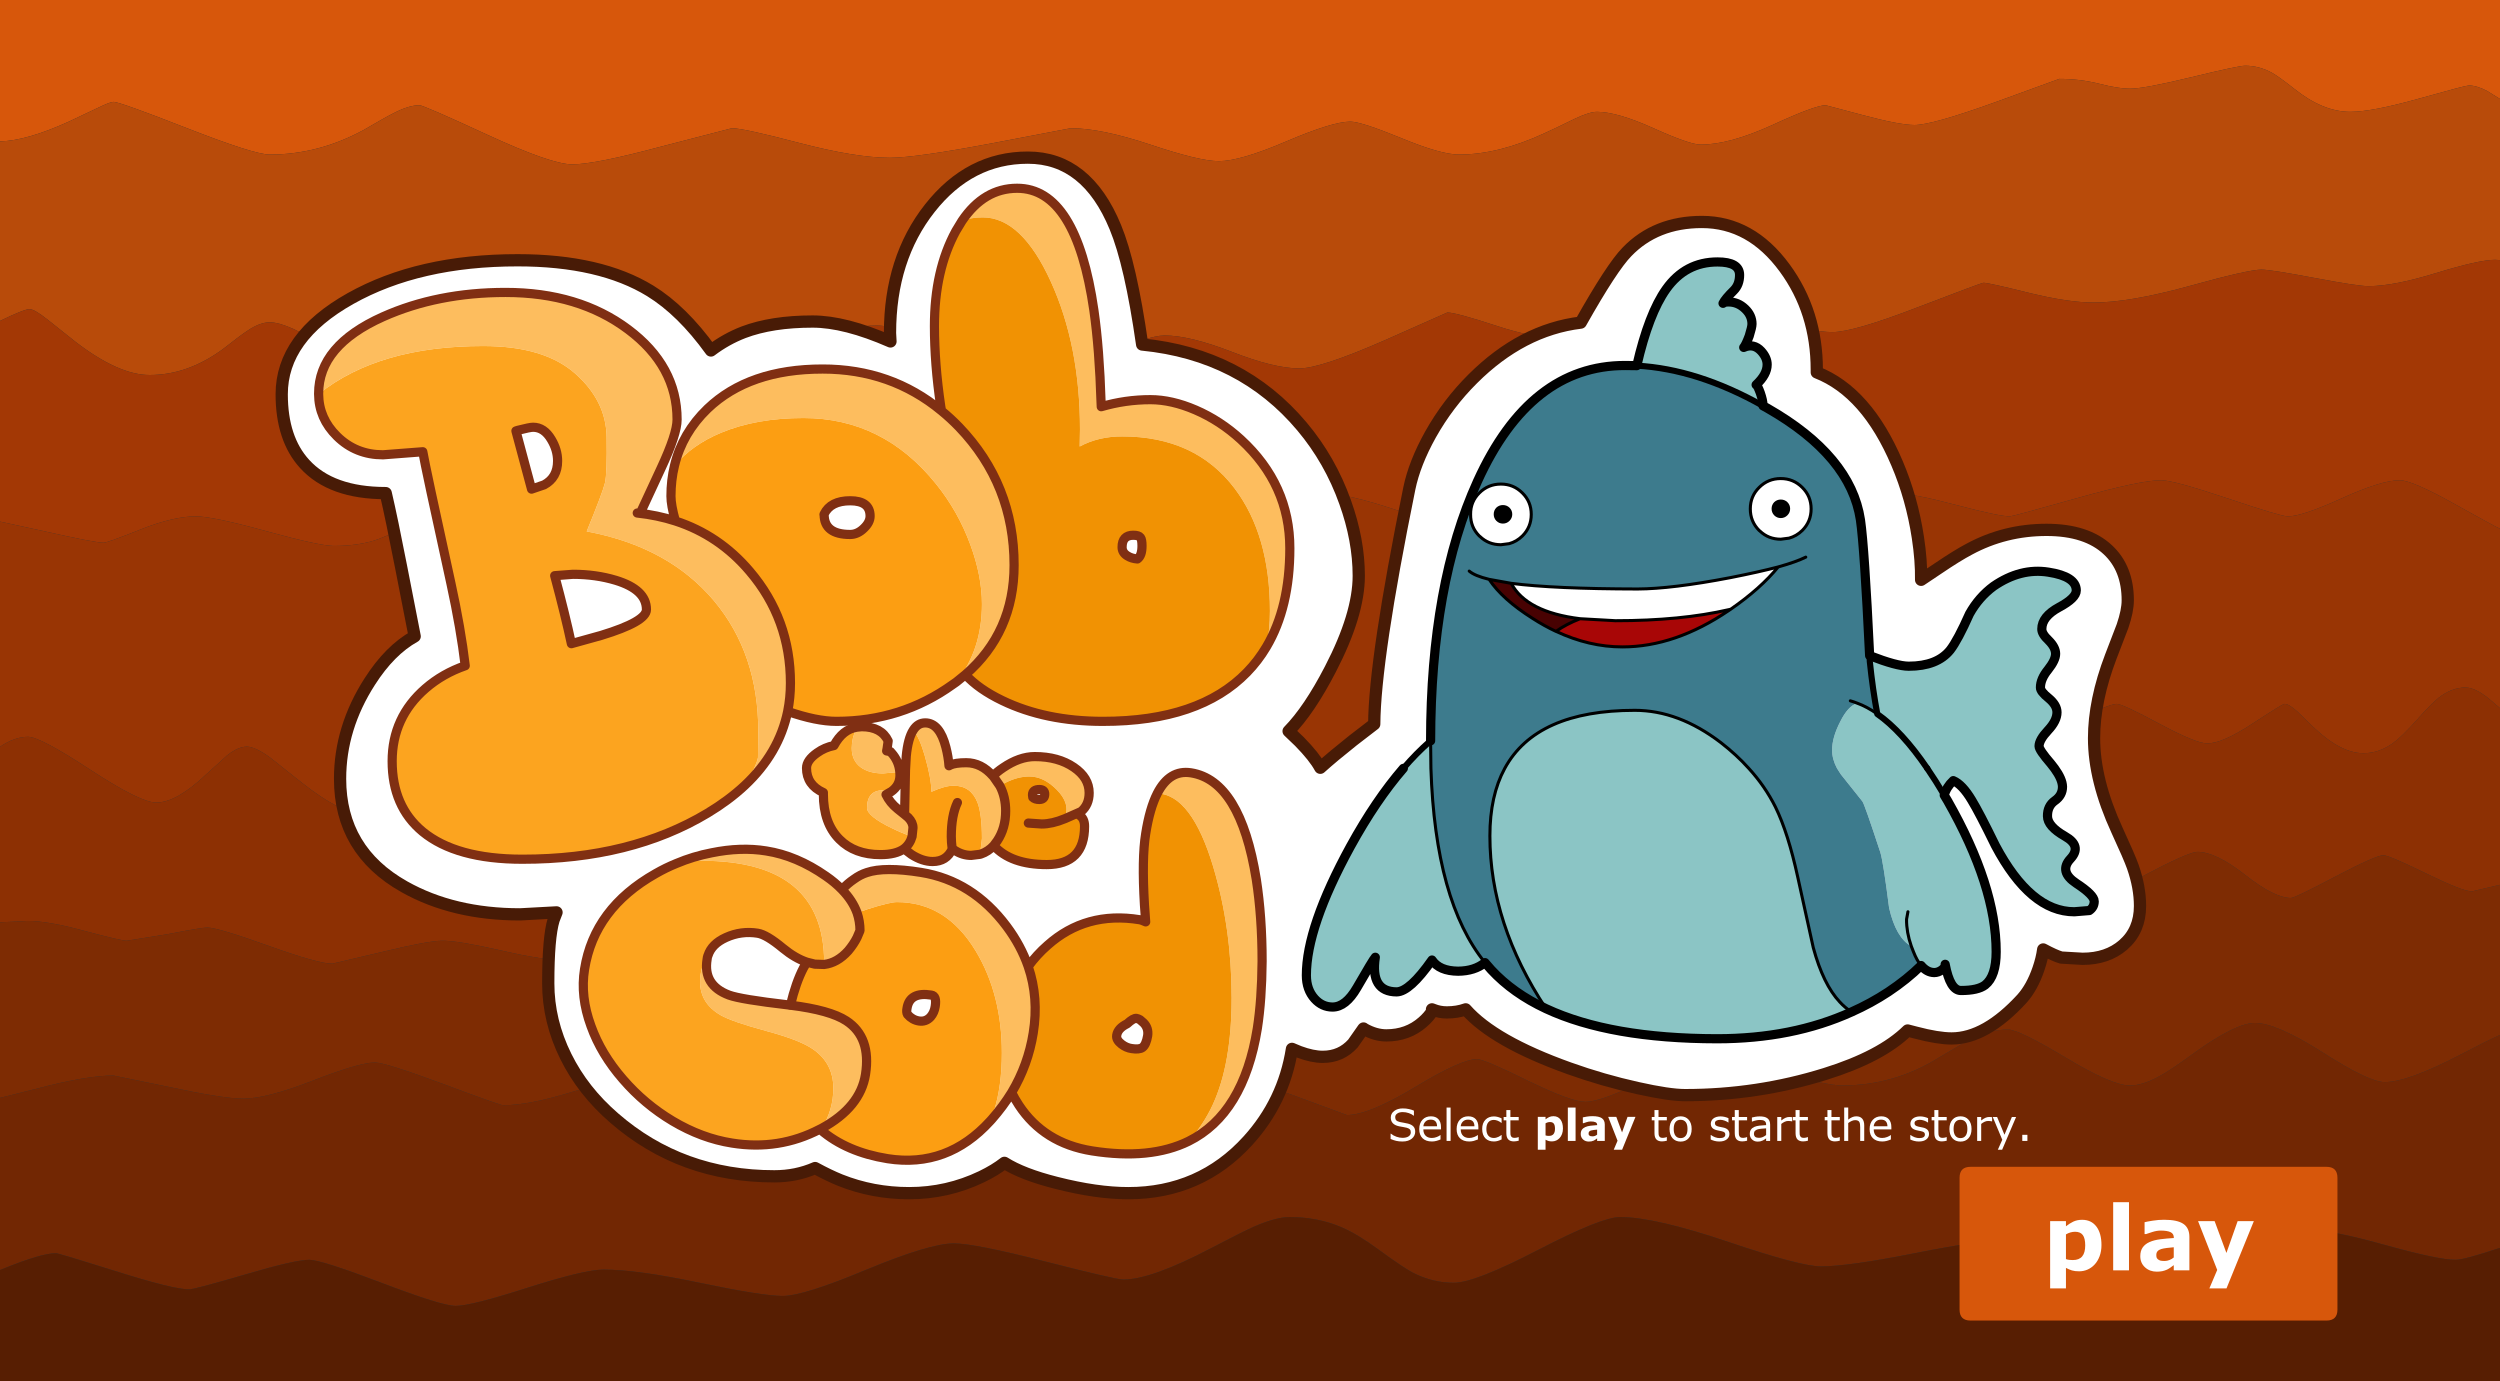
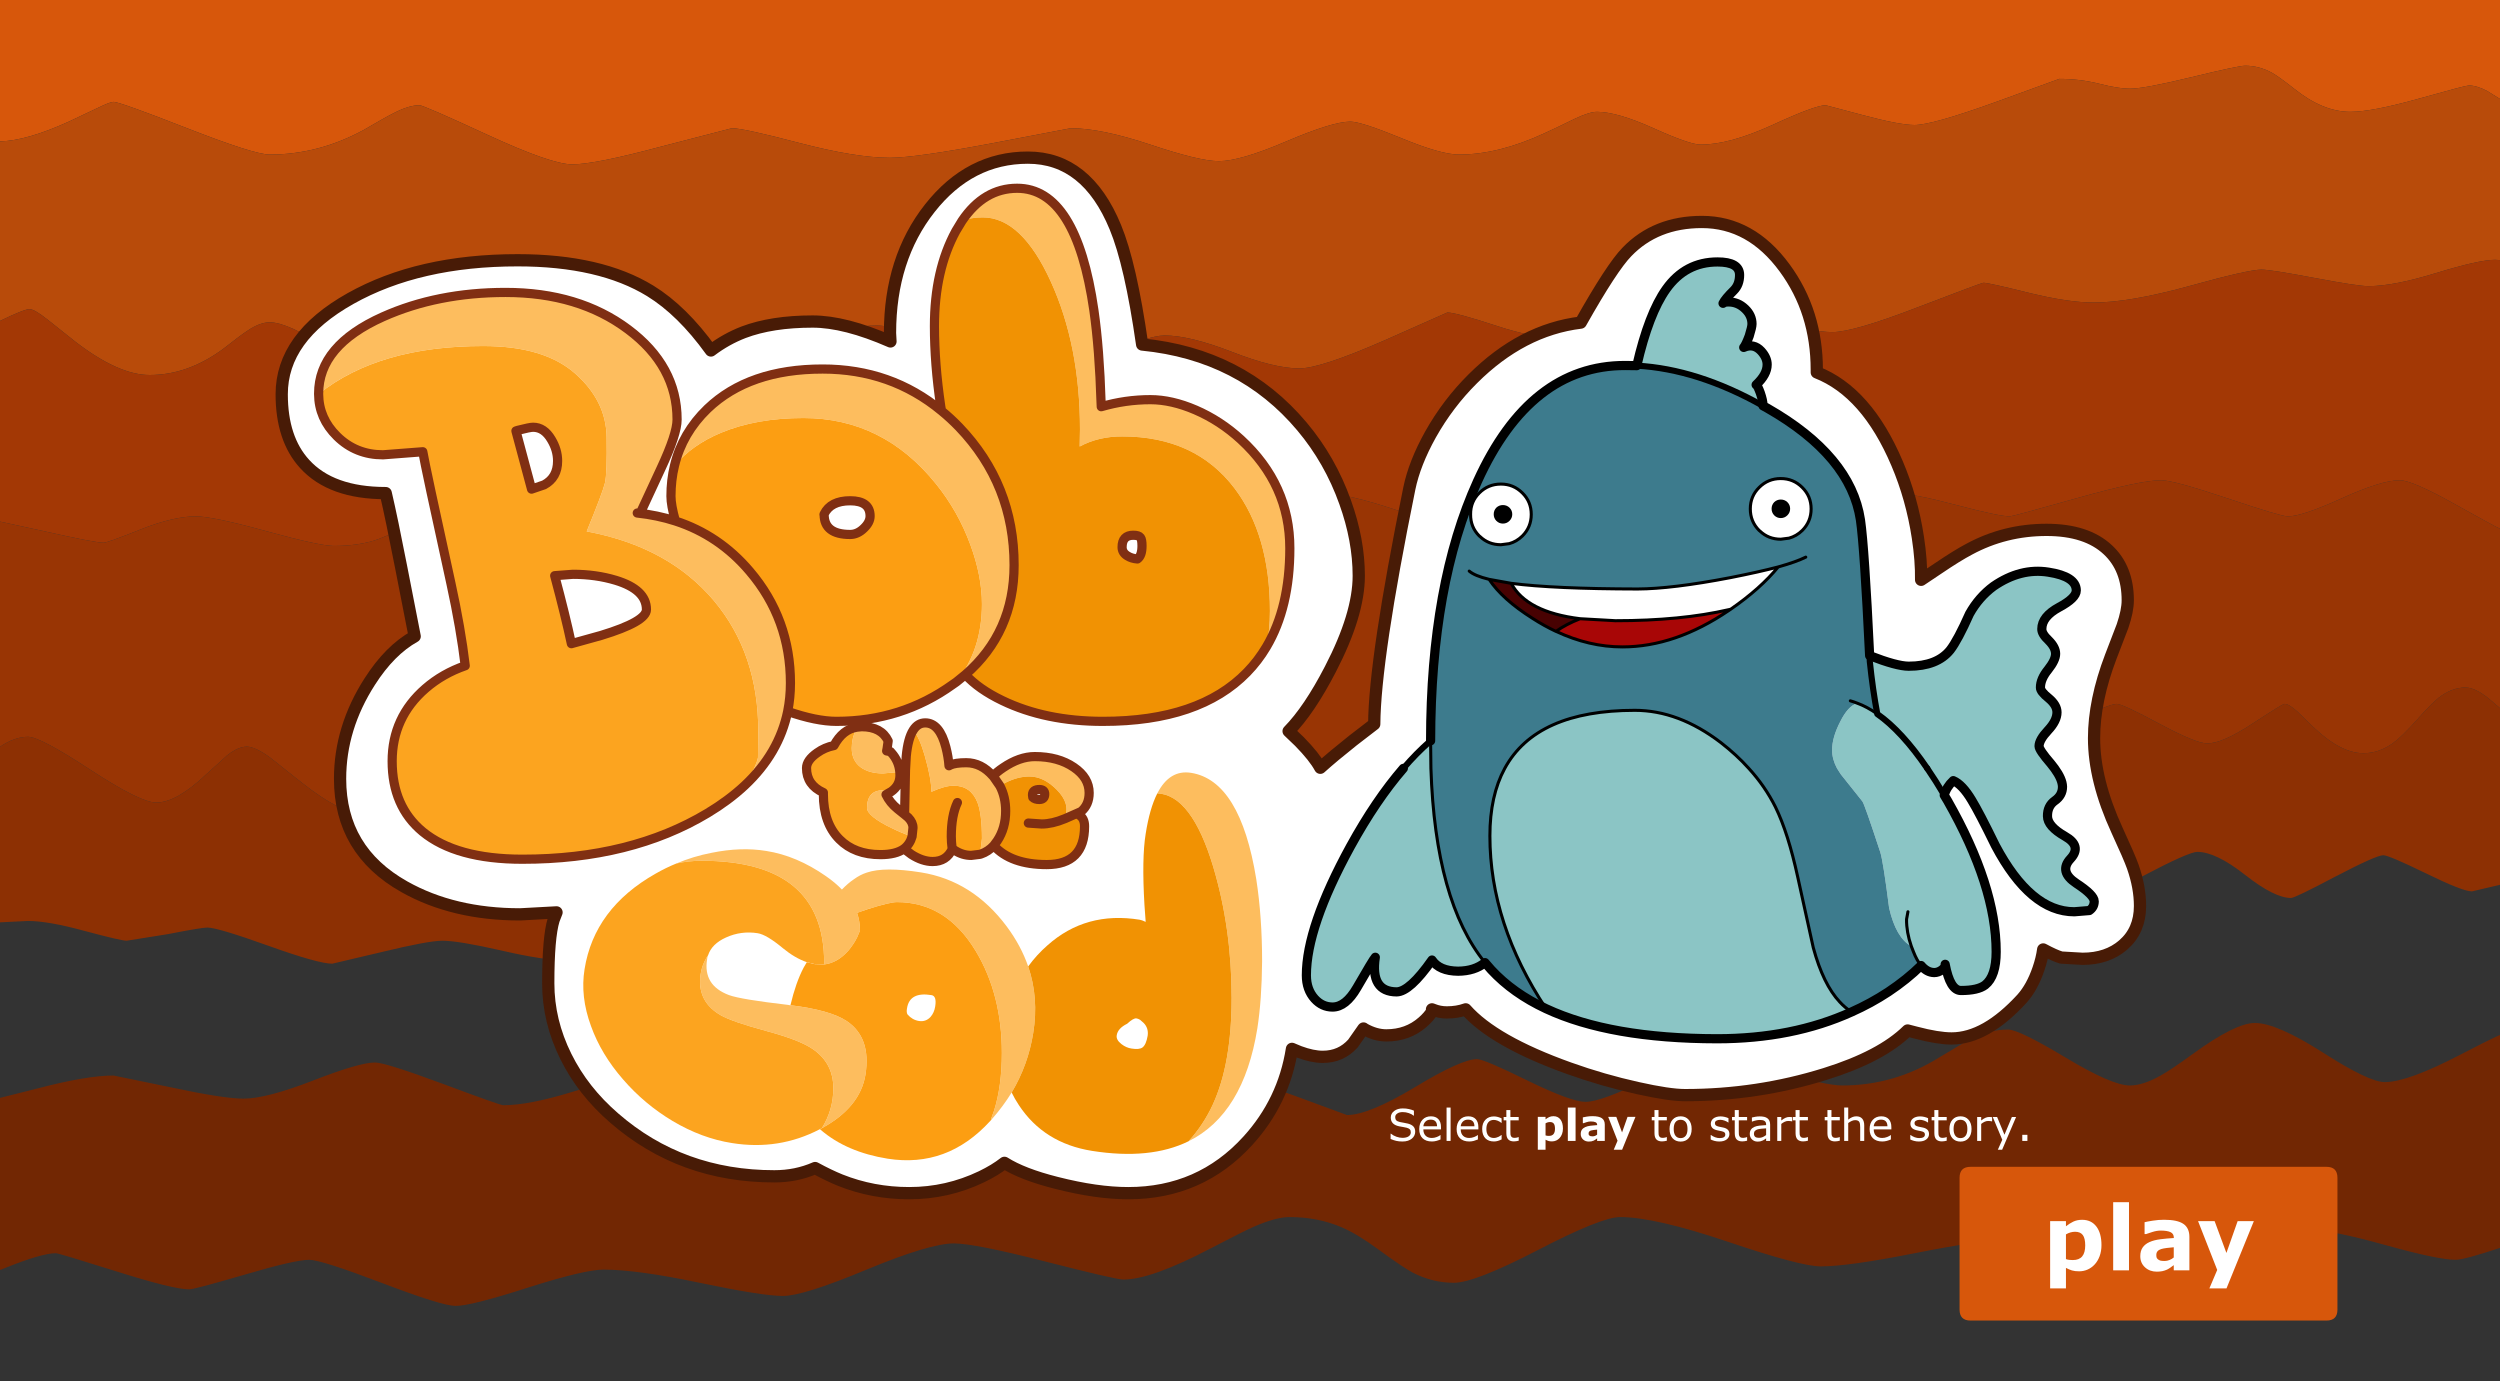
<svg xmlns="http://www.w3.org/2000/svg" xmlns:xlink="http://www.w3.org/1999/xlink" height="450.9px" width="816.0px">
  <rect width="100%" height="100%" fill="#333333" stroke="none" />
  <g transform="matrix(1.0, 0.0, 0.0, 1.0, 408.0, 225.45)">
    <use height="450.9" transform="matrix(1.0, 0.0, 0.0, 1.0, -408.0, -225.45)" width="816.0" xlink:href="#shape0" />
    <use height="256.55" transform="matrix(1.0, 0.0, 0.0, 1.0, 16.9, -141.45)" width="260.15" xlink:href="#shape1" />
    <use height="129.6" transform="matrix(1.0, 0.0, 0.0, 1.0, -219.1, 25.15)" width="224.55" xlink:href="#shape2" />
    <use height="49.25" transform="matrix(1.0, 0.0, 0.0, 1.0, -146.25, 9.0)" width="95.25" xlink:href="#shape3" />
    <use height="222.0" transform="matrix(1.0, 0.0, 0.0, 1.0, -305.5, -165.5)" width="320.0" xlink:href="#shape4" />
    <use height="56.2" id="startBtn" transform="matrix(0.982, 0.0, 0.0, 0.982, 229.048, 152.798)" width="130.0" xlink:href="#button0" />
    <use height="16.45" transform="matrix(1.0, 0.0, 0.0, 1.0, 46.1, 134.4)" width="221.8" xlink:href="#text1" />
  </g>
  <defs>
    <g id="shape0" transform="matrix(1.0, 0.0, 0.0, 1.0, 408.0, 225.45)">
      <path d="M408.0 -193.15 L403.8 -195.75 Q400.45 -197.55 397.8 -197.55 396.8 -197.55 381.5 -193.25 366.2 -188.95 359.15 -188.95 350.2 -188.95 340.8 -196.5 335.85 -200.4 333.65 -201.65 329.4 -204.0 324.8 -204.0 322.65 -204.0 307.25 -200.25 291.85 -196.5 287.2 -196.5 283.5 -196.5 277.25 -198.1 270.95 -199.7 264.15 -199.7 L243.55 -192.2 Q222.65 -184.65 216.9 -184.65 212.05 -184.65 199.95 -187.9 L187.9 -191.1 Q184.5 -191.1 170.5 -184.65 156.5 -178.25 147.1 -178.25 143.55 -178.25 131.7 -183.6 119.8 -188.95 113.25 -188.95 110.85 -188.95 106.15 -186.75 99.95 -183.7 96.2 -182.0 81.15 -175.0 68.2 -175.0 62.35 -175.0 49.3 -180.4 36.25 -185.75 32.75 -185.75 26.95 -185.75 11.85 -179.3 -3.2 -172.85 -10.2 -172.85 -16.45 -172.85 -32.55 -178.25 -48.65 -183.6 -58.5 -183.6 L-83.85 -178.75 Q-109.2 -173.95 -117.55 -173.95 -128.55 -173.95 -146.95 -178.75 -165.35 -183.6 -169.1 -183.6 L-191.85 -177.7 Q-213.8 -171.8 -221.2 -171.8 -228.0 -171.8 -248.9 -181.45 -269.8 -191.1 -271.1 -191.1 -274.5 -191.1 -279.35 -188.6 -282.35 -187.1 -289.25 -183.05 -304.05 -175.0 -319.95 -175.0 -324.95 -175.0 -346.95 -183.6 -368.95 -192.2 -370.95 -192.2 -372.05 -192.2 -376.25 -190.15 L-385.55 -185.75 Q-399.3 -179.5 -408.0 -179.3 L-408.0 -225.45 408.0 -225.45 408.0 -193.15" fill="#d7570b" fill-rule="evenodd" stroke="none" />
      <path d="M-408.0 -179.3 Q-399.3 -179.5 -385.55 -185.75 L-376.25 -190.15 Q-372.05 -192.2 -370.95 -192.2 -368.95 -192.2 -346.95 -183.6 -324.95 -175.0 -319.95 -175.0 -304.05 -175.0 -289.25 -183.05 -282.35 -187.1 -279.35 -188.6 -274.5 -191.1 -271.1 -191.1 -269.8 -191.1 -248.9 -181.45 -228.0 -171.8 -221.2 -171.8 -213.8 -171.8 -191.85 -177.7 L-169.1 -183.6 Q-165.35 -183.6 -146.95 -178.75 -128.55 -173.95 -117.55 -173.95 -109.2 -173.95 -83.85 -178.75 L-58.5 -183.6 Q-48.65 -183.6 -32.55 -178.25 -16.45 -172.85 -10.2 -172.85 -3.2 -172.85 11.85 -179.3 26.95 -185.75 32.75 -185.75 36.25 -185.75 49.3 -180.4 62.35 -175.0 68.2 -175.0 81.15 -175.0 96.2 -182.0 99.95 -183.7 106.15 -186.75 110.85 -188.95 113.25 -188.95 119.8 -188.95 131.7 -183.6 143.55 -178.25 147.1 -178.25 156.5 -178.25 170.5 -184.65 184.5 -191.1 187.9 -191.1 L199.95 -187.9 Q212.05 -184.65 216.9 -184.65 222.65 -184.65 243.55 -192.2 L264.15 -199.7 Q270.95 -199.7 277.25 -198.1 283.5 -196.5 287.2 -196.5 291.85 -196.5 307.25 -200.25 322.65 -204.0 324.8 -204.0 329.4 -204.0 333.65 -201.65 335.85 -200.4 340.8 -196.5 350.2 -188.95 359.15 -188.95 366.2 -188.95 381.5 -193.25 396.8 -197.55 397.8 -197.55 400.45 -197.55 403.8 -195.75 L408.0 -193.15 408.0 -140.55 406.4 -140.65 Q401.2 -140.65 387.2 -136.35 373.25 -132.05 365.05 -132.05 361.6 -132.05 347.35 -134.75 333.05 -137.45 330.15 -137.45 325.85 -137.45 306.45 -132.05 286.95 -126.7 275.4 -126.7 267.1 -126.7 254.1 -129.9 241.05 -133.15 239.45 -133.15 238.75 -133.15 217.8 -125.1 196.9 -117.05 190.05 -117.05 183.05 -117.05 169.0 -121.85 155.0 -126.7 149.25 -126.7 144.2 -126.7 126.85 -120.8 109.45 -114.9 102.55 -114.9 93.1 -114.9 80.15 -119.2 67.2 -123.45 64.4 -123.45 L43.9 -114.35 Q23.0 -105.2 16.1 -105.2 7.95 -105.2 -5.9 -110.6 -19.7 -115.95 -27.9 -115.95 -30.6 -115.95 -35.55 -114.3 L-45.7 -110.6 Q-60.75 -105.2 -72.45 -105.2 -75.7 -105.2 -95.4 -112.2 -115.1 -119.2 -121.85 -119.2 -129.9 -119.2 -147.05 -115.4 -164.2 -111.65 -173.4 -111.65 -181.35 -111.65 -198.65 -115.4 -215.85 -119.2 -223.85 -119.2 -234.15 -119.2 -253.65 -112.75 -273.1 -106.3 -278.6 -106.3 -288.6 -106.3 -302.55 -113.25 L-312.15 -118.05 Q-317.05 -120.25 -319.95 -120.25 -323.15 -120.25 -327.15 -117.55 -329.6 -115.95 -335.05 -111.65 -346.65 -103.05 -359.15 -103.05 -369.25 -103.05 -383.25 -113.8 L-392.5 -121.15 Q-396.8 -124.55 -398.35 -124.55 -400.1 -124.55 -408.0 -120.7 L-408.0 -179.3" fill="#b84b0a" fill-rule="evenodd" stroke="none" />
      <path d="M-408.0 -120.7 Q-400.1 -124.55 -398.35 -124.55 -396.8 -124.55 -392.5 -121.15 L-383.25 -113.8 Q-369.25 -103.05 -359.15 -103.05 -346.65 -103.05 -335.05 -111.65 -329.6 -115.95 -327.15 -117.55 -323.15 -120.25 -319.95 -120.25 -317.05 -120.25 -312.15 -118.05 L-302.55 -113.25 Q-288.6 -106.3 -278.6 -106.3 -273.1 -106.3 -253.65 -112.75 -234.15 -119.2 -223.85 -119.2 -215.85 -119.2 -198.65 -115.4 -181.35 -111.65 -173.4 -111.65 -164.2 -111.65 -147.05 -115.4 -129.9 -119.2 -121.85 -119.2 -115.1 -119.2 -95.4 -112.2 -75.7 -105.2 -72.45 -105.2 -60.75 -105.2 -45.7 -110.6 L-35.55 -114.3 Q-30.6 -115.95 -27.9 -115.95 -19.7 -115.95 -5.9 -110.6 7.95 -105.2 16.1 -105.2 23.0 -105.2 43.9 -114.35 L64.4 -123.45 Q67.2 -123.45 80.15 -119.2 93.1 -114.9 102.55 -114.9 109.45 -114.9 126.85 -120.8 144.2 -126.7 149.25 -126.7 155.0 -126.7 169.0 -121.85 183.05 -117.05 190.05 -117.05 196.9 -117.05 217.8 -125.1 238.75 -133.15 239.45 -133.15 241.05 -133.15 254.1 -129.9 267.1 -126.7 275.4 -126.7 286.95 -126.7 306.45 -132.05 325.85 -137.45 330.15 -137.45 333.05 -137.45 347.35 -134.75 361.6 -132.05 365.05 -132.05 373.25 -132.05 387.2 -136.35 401.2 -140.65 406.4 -140.65 L408.0 -140.55 408.0 -52.85 Q405.7 -53.95 393.7 -60.65 379.35 -68.7 375.25 -68.7 369.35 -68.7 356.35 -62.8 343.4 -56.9 338.75 -56.9 336.55 -56.9 319.0 -62.8 301.4 -68.7 297.4 -68.7 290.65 -68.7 269.75 -62.8 248.85 -56.9 248.0 -56.9 244.6 -56.9 230.4 -60.65 216.25 -64.4 211.0 -64.4 201.65 -64.4 186.6 -60.15 171.55 -55.85 165.9 -55.85 163.1 -55.85 149.1 -60.15 135.05 -64.4 125.6 -64.4 120.65 -64.4 98.6 -59.05 76.6 -53.7 74.6 -53.7 63.6 -53.7 47.55 -59.05 31.5 -64.4 24.15 -64.4 14.35 -64.4 -6.55 -56.9 -16.95 -53.15 -25.75 -49.4 -30.2 -49.4 -48.85 -55.85 -67.45 -62.25 -71.95 -62.25 -77.75 -62.25 -93.95 -57.45 -110.15 -52.6 -116.5 -52.6 -122.15 -52.6 -141.85 -58.0 -161.55 -63.35 -165.9 -63.35 -169.95 -63.35 -175.75 -60.65 L-186.65 -54.75 Q-201.7 -46.15 -209.9 -46.15 -212.65 -46.15 -231.35 -52.6 -250.0 -59.05 -254.45 -59.05 -261.55 -59.05 -267.35 -57.25 -270.75 -56.1 -276.45 -53.15 -282.15 -50.2 -285.75 -49.05 -291.65 -47.25 -299.0 -47.25 -303.55 -47.25 -321.0 -52.05 -338.5 -56.9 -344.1 -56.9 -351.4 -56.9 -362.2 -52.6 -372.95 -48.3 -374.2 -48.3 -376.95 -48.3 -393.55 -52.05 L-408.0 -55.2 -408.0 -120.7" fill="#a33805" fill-rule="evenodd" stroke="none" />
      <path d="M-408.0 -55.2 L-393.55 -52.05 Q-376.95 -48.3 -374.2 -48.3 -372.95 -48.3 -362.2 -52.6 -351.4 -56.9 -344.1 -56.9 -338.5 -56.9 -321.0 -52.05 -303.55 -47.25 -299.0 -47.25 -291.65 -47.25 -285.75 -49.05 -282.15 -50.2 -276.45 -53.15 -270.75 -56.1 -267.35 -57.25 -261.55 -59.05 -254.45 -59.05 -250.0 -59.05 -231.35 -52.6 -212.65 -46.15 -209.9 -46.15 -201.7 -46.15 -186.65 -54.75 L-175.75 -60.65 Q-169.95 -63.35 -165.9 -63.35 -161.55 -63.35 -141.85 -58.0 -122.15 -52.6 -116.5 -52.6 -110.15 -52.6 -93.95 -57.45 -77.75 -62.25 -71.95 -62.25 -67.45 -62.25 -48.85 -55.85 -30.2 -49.4 -25.75 -49.4 -16.95 -53.15 -6.55 -56.9 14.35 -64.4 24.15 -64.4 31.5 -64.4 47.55 -59.05 63.6 -53.7 74.6 -53.7 76.6 -53.7 98.6 -59.05 120.65 -64.4 125.6 -64.4 135.05 -64.4 149.1 -60.15 163.1 -55.85 165.9 -55.85 171.55 -55.85 186.6 -60.15 201.65 -64.4 211.0 -64.4 216.25 -64.4 230.4 -60.65 244.6 -56.9 248.0 -56.9 248.85 -56.9 269.75 -62.8 290.65 -68.7 297.4 -68.7 301.4 -68.7 319.0 -62.8 336.55 -56.9 338.75 -56.9 343.4 -56.9 356.35 -62.8 369.35 -68.7 375.25 -68.7 379.35 -68.7 393.7 -60.65 405.7 -53.95 408.0 -52.85 L408.0 5.7 404.2 2.45 Q399.75 -1.05 396.75 -1.05 392.25 -1.05 388.0 2.3 385.6 4.15 380.75 9.65 376.05 14.9 373.15 17.05 368.5 20.4 363.45 20.4 356.2 20.4 347.6 12.35 L341.85 6.8 Q339.1 4.3 337.65 4.3 337.05 4.3 327.2 10.75 317.4 17.2 312.45 17.2 308.8 17.2 296.75 10.75 284.75 4.3 282.9 4.3 280.1 4.3 263.6 12.35 247.1 20.4 244.25 20.4 240.15 20.4 225.85 15.05 211.55 9.65 210.45 9.65 204.15 9.65 199.3 12.5 196.25 14.3 191.65 18.8 187.0 23.4 184.2 25.05 179.4 27.9 173.4 27.9 169.3 27.9 155.1 20.4 140.85 12.9 137.45 12.9 132.85 12.9 127.65 15.9 125.05 17.4 118.25 22.55 105.5 32.2 96.1 32.2 92.1 32.2 75.65 25.25 59.15 18.25 56.9 18.25 50.85 18.25 44.5 21.1 40.5 22.9 33.75 27.4 L23.45 33.65 Q17.6 36.5 12.35 36.5 5.95 36.5 -10.4 27.9 -26.8 19.35 -29.55 19.35 -34.45 19.35 -39.15 22.85 -41.6 24.7 -47.15 30.6 -52.3 36.1 -55.7 38.35 -61.1 41.85 -67.1 41.85 -75.35 41.85 -90.65 33.8 L-100.6 28.3 Q-105.05 25.75 -105.75 25.75 -109.95 25.75 -121.85 34.35 -133.85 42.95 -137.45 42.95 -143.95 42.95 -159.15 34.35 -174.4 25.75 -176.6 25.75 -180.75 25.75 -194.85 34.35 -209.0 42.95 -213.65 42.95 -223.05 42.95 -236.95 32.75 -244.6 27.15 -247.05 25.7 -252.5 22.55 -256.6 22.55 -260.8 22.55 -271.65 31.65 -282.5 40.8 -287.2 40.8 -296.05 40.8 -310.1 29.55 L-319.85 21.8 Q-324.75 18.25 -327.45 18.25 -330.2 18.25 -333.85 21.1 L-340.8 27.4 Q-350.4 36.5 -357.0 36.5 -362.2 36.5 -378.6 25.75 -394.9 15.05 -398.85 15.05 -403.3 15.05 -408.0 18.3 L-408.0 -55.2" fill="#993504" fill-rule="evenodd" stroke="none" />
      <path d="M-408.0 18.3 Q-403.3 15.05 -398.85 15.05 -394.9 15.05 -378.6 25.75 -362.2 36.5 -357.0 36.5 -350.4 36.5 -340.8 27.4 L-333.85 21.1 Q-330.2 18.25 -327.45 18.25 -324.75 18.25 -319.85 21.8 L-310.1 29.55 Q-296.05 40.8 -287.2 40.8 -282.5 40.8 -271.65 31.65 -260.8 22.55 -256.6 22.55 -252.5 22.55 -247.05 25.7 -244.6 27.15 -236.95 32.75 -223.05 42.95 -213.65 42.95 -209.0 42.95 -194.85 34.35 -180.75 25.75 -176.6 25.75 -174.4 25.75 -159.15 34.35 -143.95 42.95 -137.45 42.95 -133.85 42.95 -121.85 34.35 -109.95 25.75 -105.75 25.75 -105.05 25.75 -100.6 28.3 L-90.65 33.8 Q-75.35 41.85 -67.1 41.85 -61.1 41.85 -55.7 38.35 -52.3 36.1 -47.15 30.6 -41.6 24.7 -39.15 22.85 -34.45 19.35 -29.55 19.35 -26.8 19.35 -10.4 27.9 5.95 36.5 12.35 36.5 17.6 36.5 23.45 33.65 L33.75 27.4 Q40.5 22.9 44.5 21.1 50.85 18.25 56.9 18.25 59.15 18.25 75.65 25.25 92.1 32.2 96.1 32.2 105.5 32.2 118.25 22.55 125.05 17.4 127.65 15.9 132.85 12.9 137.45 12.9 140.85 12.9 155.1 20.4 169.3 27.9 173.4 27.9 179.4 27.9 184.2 25.05 187.0 23.4 191.65 18.8 196.25 14.3 199.3 12.5 204.15 9.65 210.45 9.65 211.55 9.65 225.85 15.05 240.15 20.4 244.25 20.4 247.1 20.4 263.6 12.35 280.1 4.3 282.9 4.3 284.75 4.3 296.75 10.75 308.8 17.2 312.45 17.2 317.4 17.2 327.2 10.75 337.05 4.3 337.65 4.3 339.1 4.3 341.85 6.8 L347.6 12.35 Q356.2 20.4 363.45 20.4 368.5 20.4 373.15 17.05 376.05 14.9 380.75 9.65 385.6 4.15 388.0 2.3 392.25 -1.05 396.75 -1.05 399.75 -1.05 404.2 2.45 L408.0 5.7 408.0 63.35 398.85 65.5 Q395.85 65.5 383.8 59.6 371.7 53.7 369.9 53.7 367.6 53.7 354.3 60.65 341.05 67.65 339.8 67.65 334.4 67.65 324.85 60.15 315.25 52.6 309.2 52.6 306.4 52.6 291.15 60.65 275.9 68.7 270.05 68.7 267.95 68.7 250.5 63.35 233.0 58.0 226.0 58.0 217.95 58.0 202.95 62.8 187.85 67.65 180.9 67.65 178.4 67.65 155.25 62.25 132.1 56.9 127.75 56.9 119.75 56.9 103.6 62.25 87.45 67.65 80.0 67.65 76.9 67.65 55.1 60.65 33.3 53.7 24.15 53.7 15.6 53.7 -5.15 60.65 -26.0 67.65 -28.45 67.65 -37.15 67.65 -53.3 62.8 -69.4 58.0 -76.25 58.0 -83.45 58.0 -91.05 61.5 -95.85 63.7 -104.25 69.25 -112.95 75.0 -117.15 77.0 -124.45 80.55 -131.0 80.55 -135.55 80.55 -151.95 75.15 -168.3 69.8 -172.35 69.8 -177.6 69.8 -184.05 72.65 L-195.75 78.9 Q-211.8 88.05 -222.8 88.05 -230.35 88.05 -244.35 84.8 -258.4 81.6 -263.6 81.6 -268.2 81.6 -283.65 85.35 L-299.55 89.1 Q-304.1 89.1 -320.55 83.2 -337.0 77.3 -340.35 77.3 -342.2 77.3 -353.2 79.45 L-366.65 81.6 Q-368.5 81.6 -380.4 78.4 -392.3 75.15 -398.85 75.15 L-408.0 75.6 -408.0 18.3" fill="#8d3003" fill-rule="evenodd" stroke="none" />
-       <path d="M-408.0 75.6 L-398.85 75.15 Q-392.3 75.15 -380.4 78.4 -368.5 81.6 -366.65 81.6 L-353.2 79.45 Q-342.2 77.3 -340.35 77.3 -337.0 77.3 -320.55 83.2 -304.1 89.1 -299.55 89.1 L-283.65 85.35 Q-268.2 81.6 -263.6 81.6 -258.4 81.6 -244.35 84.8 -230.35 88.05 -222.8 88.05 -211.8 88.05 -195.75 78.9 L-184.05 72.65 Q-177.6 69.8 -172.35 69.8 -168.3 69.8 -151.95 75.15 -135.55 80.55 -131.0 80.55 -124.45 80.55 -117.15 77.0 -112.95 75.0 -104.25 69.25 -95.85 63.7 -91.05 61.5 -83.45 58.0 -76.25 58.0 -69.4 58.0 -53.3 62.8 -37.15 67.65 -28.45 67.65 -26.0 67.65 -5.15 60.65 15.6 53.7 24.15 53.7 33.3 53.7 55.1 60.65 76.9 67.65 80.0 67.65 87.45 67.65 103.6 62.25 119.75 56.9 127.75 56.9 132.1 56.9 155.25 62.25 178.4 67.65 180.9 67.65 187.85 67.65 202.95 62.8 217.95 58.0 226.0 58.0 233.0 58.0 250.5 63.35 267.95 68.7 270.05 68.7 275.9 68.7 291.15 60.65 306.4 52.6 309.2 52.6 315.25 52.6 324.85 60.15 334.4 67.65 339.8 67.65 341.05 67.65 354.3 60.65 367.6 53.7 369.9 53.7 371.7 53.7 383.8 59.6 395.85 65.5 398.85 65.5 L408.0 63.35 408.0 112.35 Q403.05 114.6 395.35 118.65 377.9 127.75 370.4 127.75 365.25 127.75 350.2 118.1 335.05 108.45 328.0 108.45 321.6 108.45 307.6 118.65 300.6 123.75 297.15 125.65 291.45 128.85 287.2 128.85 281.35 128.85 266.15 119.7 250.95 110.6 247.5 110.6 241.35 110.6 235.45 113.45 L224.95 119.7 Q210.3 128.85 193.25 128.85 188.1 128.85 170.6 124.0 153.05 119.2 150.85 119.2 145.05 119.2 129.85 126.7 114.7 134.2 109.5 134.2 104.85 134.2 90.6 127.25 76.4 120.25 74.1 120.25 68.95 120.25 53.85 129.4 38.7 138.5 31.65 138.5 L14.15 132.05 Q-3.55 125.6 -7.0 125.6 -10.2 125.6 -27.65 134.2 -45.1 142.8 -52.6 142.8 -60.0 142.8 -79.7 134.75 -99.4 126.7 -102.55 126.7 -111.15 126.7 -129.55 134.75 -148.0 142.8 -153.0 142.8 -165.25 142.8 -183.6 134.75 L-196.05 129.2 Q-202.1 126.7 -205.05 126.7 -207.25 126.7 -221.4 131.0 -235.45 135.3 -243.75 135.3 -244.75 135.3 -263.5 128.3 -282.25 121.35 -285.6 121.35 -290.7 121.35 -305.85 127.25 -321.05 133.15 -328.55 133.15 -335.0 133.15 -352.5 129.4 L-370.95 125.6 Q-379.75 125.6 -396.05 129.9 L-408.0 132.9 -408.0 75.6" fill="#7e2c03" fill-rule="evenodd" stroke="none" />
      <path d="M-408.0 132.9 L-396.05 129.9 Q-379.75 125.6 -370.95 125.6 L-352.5 129.4 Q-335.0 133.15 -328.55 133.15 -321.05 133.15 -305.85 127.25 -290.7 121.35 -285.6 121.35 -282.25 121.35 -263.5 128.3 -244.75 135.3 -243.75 135.3 -235.45 135.3 -221.4 131.0 -207.25 126.7 -205.05 126.7 -202.1 126.7 -196.05 129.2 L-183.6 134.75 Q-165.25 142.8 -153.0 142.8 -148.0 142.8 -129.55 134.75 -111.15 126.7 -102.55 126.7 -99.4 126.7 -79.7 134.75 -60.0 142.8 -52.6 142.8 -45.1 142.8 -27.65 134.2 -10.2 125.6 -7.0 125.6 -3.55 125.6 14.15 132.05 L31.65 138.5 Q38.7 138.5 53.85 129.4 68.95 120.25 74.1 120.25 76.4 120.25 90.6 127.25 104.85 134.2 109.5 134.2 114.7 134.2 129.85 126.7 145.05 119.2 150.85 119.2 153.05 119.2 170.6 124.0 188.1 128.85 193.25 128.85 210.3 128.85 224.95 119.7 L235.45 113.45 Q241.35 110.6 247.5 110.6 250.95 110.6 266.15 119.7 281.35 128.85 287.2 128.85 291.45 128.85 297.15 125.65 300.6 123.75 307.6 118.65 321.6 108.45 328.0 108.45 335.05 108.45 350.2 118.1 365.25 127.75 370.4 127.75 377.9 127.75 395.35 118.65 403.05 114.6 408.0 112.35 L408.0 181.85 Q396.3 185.75 393.5 185.75 387.85 185.75 370.45 180.9 353.15 176.1 346.8 176.1 343.15 176.1 321.15 182.0 299.2 187.9 294.2 187.9 286.8 187.9 269.4 183.6 252.0 179.3 246.4 179.3 238.65 179.3 216.95 183.6 195.25 187.9 186.3 187.9 179.75 187.9 155.95 179.85 132.1 171.8 120.8 171.8 114.7 171.8 94.0 182.55 73.35 193.25 66.55 193.25 59.6 193.25 53.15 189.95 49.95 188.25 42.15 182.55 35.1 177.35 29.95 175.15 22.15 171.8 12.9 171.8 8.5 171.8 1.25 174.95 -2.35 176.55 -12.8 182.0 -32.25 192.2 -41.35 192.2 -43.75 192.2 -66.85 186.3 -89.9 180.4 -96.65 180.4 -104.5 180.4 -125.15 188.95 -145.75 197.55 -152.45 197.55 -159.1 197.55 -179.65 193.25 -200.1 188.95 -211.0 188.95 -217.2 188.95 -235.75 194.85 -254.25 200.8 -259.3 200.8 -263.7 200.8 -283.5 193.25 -303.25 185.75 -307.05 185.75 -311.75 185.75 -328.15 190.6 -344.6 195.4 -346.25 195.4 -351.4 195.4 -370.1 189.5 -388.85 183.6 -389.75 183.6 -394.4 183.6 -406.4 188.45 L-408.0 189.1 -408.0 132.9" fill="#722703" fill-rule="evenodd" stroke="none" />
-       <path d="M-408.0 189.1 L-406.4 188.45 Q-394.4 183.6 -389.75 183.6 -388.85 183.6 -370.1 189.5 -351.4 195.4 -346.25 195.4 -344.6 195.4 -328.15 190.6 -311.75 185.75 -307.05 185.75 -303.25 185.75 -283.5 193.25 -263.7 200.8 -259.3 200.8 -254.25 200.8 -235.75 194.85 -217.2 188.95 -211.0 188.95 -200.1 188.95 -179.65 193.25 -159.1 197.55 -152.45 197.55 -145.75 197.55 -125.15 188.95 -104.5 180.4 -96.65 180.4 -89.9 180.4 -66.85 186.3 -43.75 192.2 -41.35 192.2 -32.25 192.2 -12.8 182.0 -2.35 176.55 1.25 174.95 8.5 171.8 12.9 171.8 22.15 171.8 29.95 175.15 35.1 177.35 42.15 182.55 49.95 188.25 53.15 189.95 59.6 193.25 66.55 193.25 73.35 193.25 94.0 182.55 114.7 171.8 120.8 171.8 132.1 171.8 155.95 179.85 179.75 187.9 186.3 187.9 195.25 187.9 216.95 183.6 238.65 179.3 246.4 179.3 252.0 179.3 269.4 183.6 286.8 187.9 294.2 187.9 299.2 187.9 321.15 182.0 343.15 176.1 346.8 176.1 353.15 176.1 370.45 180.9 387.85 185.75 393.5 185.75 396.3 185.75 408.0 181.85 L408.0 225.45 -408.0 225.45 -408.0 189.1" fill="#571e02" fill-rule="evenodd" stroke="none" />
      <path d="M123.05 -143.25 Q132.45 -153.0 147.5 -153.0 163.5 -153.0 174.5 -138.0 185.0 -123.7 185.0 -104.75 L185.0 -103.9 Q201.3 -97.5 211.2 -74.2 216.05 -62.8 218.0 -50.0 219.15 -42.45 219.05 -36.2 L224.65 -39.95 Q230.85 -44.15 234.75 -46.2 246.4 -52.5 260.0 -52.5 273.05 -52.5 280.0 -46.0 286.5 -39.95 286.5 -29.5 286.5 -26.1 284.8 -21.1 L281.0 -11.2 Q275.5 3.2 275.5 15.5 275.5 29.25 283.0 45.55 287.1 54.45 288.15 57.45 290.5 64.15 290.5 70.25 290.5 78.25 285.0 83.0 279.8 87.5 271.75 87.5 L264.8 87.1 Q262.7 86.5 258.9 84.45 258.5 87.45 257.35 90.8 255.3 96.8 252.0 100.5 240.1 113.5 229.0 113.5 224.55 113.5 217.35 111.6 L214.65 110.9 Q206.0 119.4 187.7 125.1 165.6 132.0 142.0 132.0 136.8 132.0 126.55 129.7 115.25 127.2 104.2 123.25 79.6 114.45 70.4 104.0 67.65 105.0 64.25 105.0 61.9 105.0 59.8 104.15 L59.4 104.0 59.75 104.25 Q58.4 106.45 56.35 108.2 51.45 112.5 44.5 112.5 40.95 112.5 37.3 110.45 L37.05 110.25 37.0 110.3 33.6 115.15 Q29.7 119.5 23.75 119.5 20.4 119.5 16.1 117.9 L13.7 116.9 Q11.0 134.05 -0.7 146.9 -16.25 164.0 -39.75 164.0 -50.0 164.0 -63.15 160.65 -74.25 157.85 -80.15 154.1 -83.2 156.5 -87.65 158.65 -98.8 164.0 -111.25 164.0 -123.1 164.0 -133.75 159.75 -137.45 158.25 -141.95 155.8 -148.1 158.5 -155.25 158.5 -185.65 158.5 -207.5 139.5 -217.7 130.7 -223.3 119.4 -229.05 107.8 -229.05 95.5 -229.05 80.55 -227.3 74.8 L-226.35 72.35 -238.25 73.0 Q-260.0 73.0 -276.0 64.0 -297.0 52.2 -297.0 28.75 -297.0 12.1 -287.3 -3.0 -280.75 -13.25 -272.65 -17.75 L-277.1 -40.5 Q-280.1 -55.9 -282.1 -64.5 -299.9 -64.5 -308.55 -74.0 -316.05 -82.2 -316.05 -96.75 -316.05 -115.4 -293.6 -128.0 -271.35 -140.5 -239.05 -140.5 -212.05 -140.5 -195.75 -130.5 -185.35 -124.1 -175.95 -111.05 -171.0 -114.8 -165.3 -117.0 -156.05 -120.5 -142.75 -120.5 -132.2 -120.5 -117.35 -114.0 L-117.5 -116.75 Q-117.5 -141.0 -104.5 -157.5 -91.5 -174.0 -72.5 -174.0 -53.3 -174.0 -43.95 -151.3 -38.95 -139.25 -35.2 -113.0 -2.8 -109.8 17.0 -86.2 26.15 -75.3 31.05 -61.55 35.5 -49.15 35.5 -37.5 35.5 -24.9 26.25 -7.05 19.35 6.3 12.6 13.2 L16.15 16.6 Q21.05 21.6 22.95 25.15 27.05 21.45 33.6 16.25 L40.55 10.9 Q40.7 -10.45 52.0 -66.0 53.7 -74.25 58.9 -83.6 64.6 -93.75 72.7 -101.8 88.75 -117.8 107.95 -120.15 118.15 -138.25 123.05 -143.25" fill="#ffffff" fill-rule="evenodd" stroke="none" />
      <path d="M123.05 -143.25 Q132.45 -153.0 147.5 -153.0 163.5 -153.0 174.5 -138.0 185.0 -123.7 185.0 -104.75 L185.0 -103.9 Q201.3 -97.5 211.2 -74.2 216.05 -62.8 218.0 -50.0 219.15 -42.45 219.05 -36.2 L224.65 -39.95 Q230.85 -44.15 234.75 -46.2 246.4 -52.5 260.0 -52.5 273.05 -52.5 280.0 -46.0 286.5 -39.95 286.5 -29.5 286.5 -26.1 284.8 -21.1 L281.0 -11.2 Q275.5 3.2 275.5 15.5 275.5 29.25 283.0 45.55 287.1 54.45 288.15 57.45 290.5 64.15 290.5 70.25 290.5 78.25 285.0 83.0 279.8 87.5 271.75 87.5 L264.8 87.1 Q262.7 86.5 258.9 84.45 258.5 87.45 257.35 90.8 255.3 96.8 252.0 100.5 240.1 113.5 229.0 113.5 224.55 113.5 217.35 111.6 L214.65 110.9 Q206.0 119.4 187.7 125.1 165.6 132.0 142.0 132.0 136.8 132.0 126.55 129.7 115.25 127.2 104.2 123.25 79.6 114.45 70.4 104.0 67.65 105.0 64.25 105.0 61.9 105.0 59.8 104.15 L59.4 104.0 59.75 104.25 Q58.4 106.45 56.35 108.2 51.45 112.5 44.5 112.5 40.95 112.5 37.3 110.45 L37.05 110.25 37.0 110.3 33.6 115.15 Q29.7 119.5 23.75 119.5 20.4 119.5 16.1 117.9 L13.7 116.9 Q11.0 134.05 -0.7 146.9 -16.25 164.0 -39.75 164.0 -50.0 164.0 -63.15 160.65 -74.25 157.85 -80.15 154.1 -83.2 156.5 -87.65 158.65 -98.8 164.0 -111.25 164.0 -123.1 164.0 -133.75 159.75 -137.45 158.25 -141.95 155.8 -148.1 158.5 -155.25 158.5 -185.65 158.5 -207.5 139.5 -217.7 130.7 -223.3 119.4 -229.05 107.8 -229.05 95.5 -229.05 80.55 -227.3 74.8 L-226.35 72.35 -238.25 73.0 Q-260.0 73.0 -276.0 64.0 -297.0 52.2 -297.0 28.75 -297.0 12.1 -287.3 -3.0 -280.75 -13.25 -272.65 -17.75 L-277.1 -40.5 Q-280.1 -55.9 -282.1 -64.5 -299.9 -64.5 -308.55 -74.0 -316.05 -82.2 -316.05 -96.75 -316.05 -115.4 -293.6 -128.0 -271.35 -140.5 -239.05 -140.5 -212.05 -140.5 -195.75 -130.5 -185.35 -124.1 -175.95 -111.05 -171.0 -114.8 -165.3 -117.0 -156.05 -120.5 -142.75 -120.5 -132.2 -120.5 -117.35 -114.0 L-117.5 -116.75 Q-117.5 -141.0 -104.5 -157.5 -91.5 -174.0 -72.5 -174.0 -53.3 -174.0 -43.95 -151.3 -38.95 -139.25 -35.2 -113.0 -2.8 -109.8 17.0 -86.2 26.15 -75.3 31.05 -61.55 35.5 -49.15 35.5 -37.5 35.5 -24.9 26.25 -7.05 19.35 6.3 12.6 13.2 L16.15 16.6 Q21.05 21.6 22.95 25.15 27.05 21.45 33.6 16.25 L40.55 10.9 Q40.7 -10.45 52.0 -66.0 53.7 -74.25 58.9 -83.6 64.6 -93.75 72.7 -101.8 88.75 -117.8 107.95 -120.15 118.15 -138.25 123.05 -143.25 Z" fill="none" stroke="#481b06" stroke-linecap="round" stroke-linejoin="round" stroke-width="4.0" />
    </g>
    <g id="shape1" transform="matrix(1.0, 0.0, 0.0, 1.0, 130.05, 128.3)">
      <path d="M-20.7 -92.95 Q-16.8 -109.95 -11.1 -117.95 -4.8 -126.8 5.65 -126.8 12.85 -126.8 12.85 -122.55 12.85 -119.4 10.95 -117.5 8.15 -114.75 7.45 -113.3 7.9 -113.75 9.25 -113.75 12.3 -113.75 14.65 -111.5 16.9 -109.35 16.9 -106.55 16.9 -105.55 16.0 -102.65 14.9 -99.7 14.2 -98.9 17.45 -100.35 19.9 -97.7 21.85 -95.55 21.85 -93.3 21.85 -90.05 18.25 -86.7 18.7 -86.55 19.6 -84.1 20.5 -81.5 20.5 -79.95 L20.45 -79.85 Q-0.9 -91.85 -20.7 -92.95 M55.3 1.7 Q64.15 5.15 68.05 5.15 77.35 5.15 81.6 -0.15 84.1 -3.4 87.9 -11.95 90.95 -17.4 95.75 -20.95 104.55 -27.0 113.65 -25.55 122.7 -24.15 122.75 -19.6 122.75 -17.1 117.15 -14.1 111.5 -11.05 111.5 -7.0 111.45 -5.4 113.75 -3.25 116.0 -1.0 116.0 1.1 116.0 3.15 113.55 6.25 111.05 9.3 111.05 12.1 111.0 13.4 113.75 15.6 116.45 17.85 116.45 20.2 116.45 22.95 113.55 26.05 110.6 29.2 110.6 31.25 110.6 32.5 114.45 36.95 L115.65 38.5 Q118.2 42.0 118.25 44.5 118.25 47.3 115.75 49.05 113.3 50.8 113.35 54.1 113.35 57.4 119.05 60.65 124.7 63.85 120.85 68.0 116.95 72.2 122.8 76.05 128.6 79.85 128.6 81.9 128.6 83.8 127.0 84.9 L122.1 85.3 Q107.8 85.3 96.35 63.7 91.05 52.85 88.6 48.85 85.55 43.75 82.6 42.5 80.35 44.6 79.65 47.25 L80.7 49.0 Q96.6 76.9 96.6 98.35 96.6 106.35 93.0 109.2 90.65 111.0 85.1 111.0 81.55 111.0 79.95 102.45 80.05 103.35 78.9 104.25 77.7 105.15 76.35 105.15 74.0 105.1 72.1 102.85 70.7 101.2 69.6 98.35 L68.9 96.55 Q63.9 93.85 61.65 84.05 59.75 69.1 58.8 65.95 53.65 50.25 52.95 49.3 L45.9 40.45 44.65 38.5 Q43.05 35.5 43.05 32.6 43.0 28.45 45.75 23.15 48.2 18.25 51.2 17.2 54.5 18.4 57.8 20.75 56.3 12.8 55.35 3.6 L55.3 1.7 M49.4 118.0 Q30.1 126.75 5.45 126.75 -29.35 126.7 -50.3 116.95 -68.65 89.25 -68.65 60.55 -68.65 47.4 -63.8 38.5 -53.5 19.55 -21.35 19.55 -7.05 19.55 6.75 30.1 11.85 34.05 15.85 38.5 21.15 44.3 24.55 51.1 28.7 59.55 31.85 74.05 L36.9 97.0 Q40.15 109.0 45.55 114.75 47.3 116.65 49.4 118.0 M-70.25 101.9 Q-73.65 104.65 -79.0 104.7 -85.15 104.65 -87.55 101.05 -94.8 111.4 -99.1 111.45 -107.75 111.4 -106.05 100.15 -106.75 100.9 -112.05 110.1 -115.7 116.4 -120.0 116.4 -123.4 116.4 -125.85 113.7 -128.55 110.7 -128.55 106.05 -128.55 90.25 -114.15 63.95 -105.85 48.85 -96.9 38.5 -92.65 33.55 -88.25 29.7 L-88.0 29.9 -87.9 38.5 Q-86.5 81.9 -70.25 101.9 M74.1 38.5 Q65.85 26.4 57.8 20.75 65.85 26.4 74.1 38.5 76.85 42.5 79.65 47.25 76.85 42.5 74.1 38.5 M67.8 85.3 L67.35 87.75 Q67.3 91.95 68.9 96.55 67.3 91.95 67.35 87.75 L67.8 85.3" fill="#8bc5c5" fill-rule="evenodd" stroke="none" />
      <path d="M20.5 -79.85 L21.95 -79.05 Q49.15 -63.5 52.3 -42.6 53.6 -33.65 55.3 1.7 L55.35 3.6 Q56.3 12.8 57.8 20.75 54.5 18.4 51.2 17.2 50.1 16.75 49.0 16.45 50.1 16.75 51.2 17.2 48.2 18.25 45.75 23.15 43.0 28.45 43.05 32.6 43.05 35.5 44.65 38.5 L45.9 40.45 52.95 49.3 Q53.65 50.25 58.8 65.95 59.75 69.1 61.65 84.05 63.9 93.85 68.9 96.55 L69.6 98.35 Q70.7 101.2 72.1 102.85 67.55 107.35 61.4 111.45 55.7 115.2 49.4 118.0 47.3 116.65 45.55 114.75 40.15 109.0 36.9 97.0 L31.85 74.05 Q28.7 59.55 24.55 51.1 21.15 44.3 15.85 38.5 11.85 34.05 6.75 30.1 -7.05 19.55 -21.35 19.55 -53.5 19.55 -63.8 38.5 -68.65 47.4 -68.65 60.55 -68.65 89.25 -50.3 116.95 -61.1 111.9 -68.2 104.25 L-70.25 101.9 Q-86.5 81.9 -87.9 38.5 L-88.0 29.9 -88.0 29.5 Q-87.95 -21.65 -72.7 -55.2 -55.5 -93.05 -24.5 -93.0 L-20.7 -92.95 Q-0.9 -91.85 20.45 -79.85 L20.5 -79.85 M-74.95 -44.4 Q-75.0 -40.25 -72.1 -37.35 L-71.9 -37.2 Q-69.1 -34.5 -65.05 -34.5 L-62.35 -34.85 Q-59.95 -35.5 -58.05 -37.35 -55.15 -40.25 -55.15 -44.4 -55.15 -48.55 -58.05 -51.4 -60.95 -54.3 -65.05 -54.3 -69.2 -54.3 -72.1 -51.4 -75.0 -48.55 -74.95 -44.4 M-68.9 -23.2 Q-73.65 -24.35 -75.4 -25.9 -73.65 -24.35 -68.9 -23.2 -64.6 -16.7 -54.7 -10.45 -50.9 -8.0 -47.05 -6.2 L-47.0 -6.2 Q-36.25 -1.15 -25.4 -1.15 -8.15 -1.15 9.35 -13.05 L9.95 -13.45 Q19.7 -20.2 25.45 -27.25 19.2 -25.6 9.8 -23.75 -9.2 -20.1 -20.45 -20.05 -47.7 -20.1 -61.7 -21.9 L-68.9 -23.2 M34.45 -30.45 Q31.35 -28.9 25.45 -27.25 31.35 -28.9 34.45 -30.45 M33.3 -53.2 Q30.4 -56.1 26.3 -56.1 22.15 -56.1 19.25 -53.2 16.35 -50.35 16.35 -46.2 16.35 -42.05 19.25 -39.15 L19.45 -39.0 Q22.25 -36.3 26.3 -36.3 L29.0 -36.65 Q31.4 -37.3 33.3 -39.15 36.2 -42.05 36.2 -46.2 36.2 -50.35 33.3 -53.2" fill="#3d7b8d" fill-rule="evenodd" stroke="none" />
      <path d="M-74.95 -44.4 Q-75.0 -48.55 -72.1 -51.4 -69.2 -54.3 -65.05 -54.3 -60.95 -54.3 -58.05 -51.4 -55.15 -48.55 -55.15 -44.4 -55.15 -40.25 -58.05 -37.35 -59.95 -35.5 -62.35 -34.85 L-65.05 -34.5 Q-69.1 -34.5 -71.9 -37.2 L-72.1 -37.35 Q-75.0 -40.25 -74.95 -44.4 M-67.4 -44.45 Q-67.4 -43.2 -66.55 -42.3 -65.65 -41.4 -64.4 -41.4 -63.15 -41.4 -62.25 -42.3 -61.35 -43.2 -61.35 -44.45 -61.35 -45.7 -62.25 -46.6 -63.15 -47.45 -64.4 -47.45 -65.65 -47.45 -66.55 -46.6 -67.4 -45.7 -67.4 -44.45 M-61.7 -21.9 Q-47.7 -20.1 -20.45 -20.05 -9.2 -20.1 9.8 -23.75 19.2 -25.6 25.45 -27.25 19.7 -20.2 9.95 -13.45 L9.3 -13.3 9.95 -13.45 9.35 -13.05 9.3 -13.3 Q-6.25 -9.7 -27.65 -9.7 L-39.2 -10.35 Q-56.7 -12.5 -61.7 -21.9 M-47.05 -6.2 L-46.95 -6.3 -47.0 -6.2 -47.05 -6.2 M33.3 -53.2 Q36.2 -50.35 36.2 -46.2 36.2 -42.05 33.3 -39.15 31.4 -37.3 29.0 -36.65 L26.3 -36.3 Q22.25 -36.3 19.45 -39.0 L19.25 -39.15 Q16.35 -42.05 16.35 -46.2 16.35 -50.35 19.25 -53.2 22.15 -56.1 26.3 -56.1 30.4 -56.1 33.3 -53.2 M24.15 -48.4 Q23.3 -47.5 23.3 -46.25 23.3 -45.0 24.15 -44.1 25.05 -43.2 26.3 -43.2 27.55 -43.2 28.45 -44.1 29.35 -45.0 29.35 -46.25 29.35 -47.5 28.45 -48.4 27.55 -49.25 26.3 -49.25 25.05 -49.25 24.15 -48.4" fill="#ffffff" fill-rule="evenodd" stroke="none" />
      <path d="M-67.4 -44.45 Q-67.4 -45.7 -66.55 -46.6 -65.65 -47.45 -64.4 -47.45 -63.15 -47.45 -62.25 -46.6 -61.35 -45.7 -61.35 -44.45 -61.35 -43.2 -62.25 -42.3 -63.15 -41.4 -64.4 -41.4 -65.65 -41.4 -66.55 -42.3 -67.4 -43.2 -67.4 -44.45 M24.15 -48.4 Q25.05 -49.25 26.3 -49.25 27.55 -49.25 28.45 -48.4 29.35 -47.5 29.35 -46.25 29.35 -45.0 28.45 -44.1 27.55 -43.2 26.3 -43.2 25.05 -43.2 24.15 -44.1 23.3 -45.0 23.3 -46.25 23.3 -47.5 24.15 -48.4" fill="#000000" fill-rule="evenodd" stroke="none" />
      <path d="M-68.9 -23.2 L-61.7 -21.9 Q-56.7 -12.5 -39.2 -10.35 -43.8 -8.55 -46.95 -6.3 L-47.05 -6.2 Q-50.9 -8.0 -54.7 -10.45 -64.6 -16.7 -68.9 -23.2" fill="#480202" fill-rule="evenodd" stroke="none" />
      <path d="M-46.95 -6.3 Q-43.8 -8.55 -39.2 -10.35 L-27.65 -9.7 Q-6.25 -9.7 9.3 -13.3 L9.35 -13.05 Q-8.15 -1.15 -25.4 -1.15 -36.25 -1.15 -47.0 -6.2 L-46.95 -6.3" fill="#a80606" fill-rule="evenodd" stroke="none" />
      <path d="M-20.7 -92.95 Q-16.8 -109.95 -11.1 -117.95 -4.8 -126.8 5.65 -126.8 12.85 -126.8 12.85 -122.55 12.85 -119.4 10.95 -117.5 8.15 -114.75 7.45 -113.3 7.9 -113.75 9.25 -113.75 12.3 -113.75 14.65 -111.5 16.9 -109.35 16.9 -106.55 16.9 -105.55 16.0 -102.65 14.9 -99.7 14.2 -98.9 17.45 -100.35 19.9 -97.7 21.85 -95.55 21.85 -93.3 21.85 -90.05 18.25 -86.7 18.7 -86.55 19.6 -84.1 20.5 -81.5 20.5 -79.95 M20.5 -79.85 L21.95 -79.05 Q49.15 -63.5 52.3 -42.6 53.6 -33.65 55.3 1.7 64.15 5.15 68.05 5.15 77.35 5.15 81.6 -0.15 84.1 -3.4 87.9 -11.95 90.95 -17.4 95.75 -20.95 104.55 -27.0 113.65 -25.55 122.7 -24.15 122.75 -19.6 122.75 -17.1 117.15 -14.1 111.5 -11.05 111.5 -7.0 111.45 -5.4 113.75 -3.25 116.0 -1.0 116.0 1.1 116.0 3.15 113.55 6.25 111.05 9.3 111.05 12.1 111.0 13.4 113.75 15.6 116.45 17.85 116.45 20.2 116.45 22.95 113.55 26.05 110.6 29.2 110.6 31.25 110.6 32.5 114.45 36.95 L115.65 38.5 Q118.2 42.0 118.25 44.5 118.25 47.3 115.75 49.05 113.3 50.8 113.35 54.1 113.35 57.4 119.05 60.65 124.7 63.85 120.85 68.0 116.95 72.2 122.8 76.05 128.6 79.85 128.6 81.9 128.6 83.8 127.0 84.9 L122.1 85.3 Q107.8 85.3 96.35 63.7 91.05 52.85 88.6 48.85 85.55 43.75 82.6 42.5 80.35 44.6 79.65 47.25 L80.7 49.0 Q96.6 76.9 96.6 98.35 96.6 106.35 93.0 109.2 90.65 111.0 85.1 111.0 81.55 111.0 79.95 102.45 80.05 103.35 78.9 104.25 77.7 105.15 76.35 105.15 74.0 105.1 72.1 102.85 67.55 107.35 61.4 111.45 55.7 115.2 49.4 118.0 30.1 126.75 5.45 126.75 -29.35 126.7 -50.3 116.95 -61.1 111.9 -68.2 104.25 L-70.25 101.9 Q-73.65 104.65 -79.0 104.7 -85.15 104.65 -87.55 101.05 -94.8 111.4 -99.1 111.45 -107.75 111.4 -106.05 100.15 -106.75 100.9 -112.05 110.1 -115.7 116.4 -120.0 116.4 -123.4 116.4 -125.85 113.7 -128.55 110.7 -128.55 106.05 -128.55 90.25 -114.15 63.95 -105.85 48.85 -96.9 38.5 M-88.0 29.5 Q-87.95 -21.65 -72.7 -55.2 -55.5 -93.05 -24.5 -93.0 L-20.7 -92.95" fill="none" stroke="#000000" stroke-linecap="round" stroke-linejoin="round" stroke-width="3.0" />
      <path d="M20.5 -79.95 L20.5 -79.85 M-88.25 29.7 L-88.0 29.5 M-74.95 -44.4 Q-75.0 -48.55 -72.1 -51.4 -69.2 -54.3 -65.05 -54.3 -60.95 -54.3 -58.05 -51.4 -55.15 -48.55 -55.15 -44.4 -55.15 -40.25 -58.05 -37.35 -59.95 -35.5 -62.35 -34.85 L-65.05 -34.5 Q-69.1 -34.5 -71.9 -37.2 L-72.1 -37.35 Q-75.0 -40.25 -74.95 -44.4 M-75.4 -25.9 Q-73.65 -24.35 -68.9 -23.2 L-61.7 -21.9 Q-47.7 -20.1 -20.45 -20.05 -9.2 -20.1 9.8 -23.75 19.2 -25.6 25.45 -27.25 31.35 -28.9 34.45 -30.45 M-47.05 -6.2 L-46.95 -6.3 Q-43.8 -8.55 -39.2 -10.35 -56.7 -12.5 -61.7 -21.9 M-47.05 -6.2 Q-50.9 -8.0 -54.7 -10.45 -64.6 -16.7 -68.9 -23.2 M-47.0 -6.2 L-47.05 -6.2 M9.3 -13.3 Q-6.25 -9.7 -27.65 -9.7 L-39.2 -10.35 M-47.0 -6.2 Q-36.25 -1.15 -25.4 -1.15 -8.15 -1.15 9.35 -13.05 L9.95 -13.45 Q19.7 -20.2 25.45 -27.25 M9.3 -13.3 L9.95 -13.45 M20.45 -79.85 L20.5 -79.85 M33.3 -53.2 Q36.2 -50.35 36.2 -46.2 36.2 -42.05 33.3 -39.15 31.4 -37.3 29.0 -36.65 L26.3 -36.3 Q22.25 -36.3 19.45 -39.0 L19.25 -39.15 Q16.35 -42.05 16.35 -46.2 16.35 -50.35 19.25 -53.2 22.15 -56.1 26.3 -56.1 30.4 -56.1 33.3 -53.2 M51.2 17.2 Q50.1 16.75 49.0 16.45 M68.9 96.55 Q67.3 91.95 67.35 87.75 L67.8 85.3 M-50.3 116.95 Q-68.65 89.25 -68.65 60.55 -68.65 47.4 -63.8 38.5 -53.5 19.55 -21.35 19.55 -7.05 19.55 6.75 30.1 11.85 34.05 15.85 38.5 21.15 44.3 24.55 51.1 28.7 59.55 31.85 74.05 L36.9 97.0 Q40.15 109.0 45.55 114.75 47.3 116.65 49.4 118.0 M72.1 102.85 Q70.7 101.2 69.6 98.35 L68.9 96.55 M57.8 20.75 Q54.5 18.4 51.2 17.2 M-88.0 29.9 L-87.9 38.5 Q-86.5 81.9 -70.25 101.9 M-88.0 29.9 L-88.0 29.5" fill="none" stroke="#000000" stroke-linecap="round" stroke-linejoin="round" stroke-width="1.0" />
      <path d="M-96.9 38.5 Q-92.65 33.55 -88.25 29.7 M-20.7 -92.95 Q-0.9 -91.85 20.45 -79.85 M55.3 1.7 L55.35 3.6 Q56.3 12.8 57.8 20.75 65.85 26.4 74.1 38.5" fill="none" stroke="#000000" stroke-linecap="round" stroke-linejoin="round" stroke-width="2.0" />
      <path d="M74.1 38.5 Q76.85 42.5 79.65 47.25" fill="none" stroke="#000000" stroke-linecap="round" stroke-linejoin="round" stroke-width="2.0" />
    </g>
    <g id="shape2" transform="matrix(1.0, 0.0, 0.0, 1.0, 1.5, 1.5)">
      <path d="M187.35 6.85 Q191.35 -0.95 198.35 0.15 214.45 2.7 219.65 34.9 221.55 47.2 221.55 61.65 221.45 74.2 220.0 83.55 215.5 111.5 197.55 120.4 202.4 115.05 205.45 108.45 211.6 95.1 211.6 73.6 211.6 50.9 205.6 30.85 198.55 7.35 187.35 6.85 M139.8 104.5 Q137.0 109.05 133.3 113.25 L133.05 113.2 134.05 110.45 Q136.6 102.4 136.6 91.6 136.6 72.5 128.1 58.35 118.45 42.35 102.35 42.35 100.1 42.35 92.95 44.6 L89.35 45.85 Q87.9 41.85 84.4 38.25 86.3 36.25 88.3 34.9 90.35 33.4 92.55 32.7 98.3 30.75 110.2 32.65 127.05 35.35 138.2 50.3 142.85 56.55 145.2 63.35 148.7 73.6 146.85 85.05 145.2 95.45 139.8 104.5 M30.35 29.75 Q35.9 27.4 41.9 26.25 51.45 24.3 59.7 25.65 69.6 27.2 79.15 33.85 82.2 35.95 84.4 38.25 87.9 41.85 89.35 45.85 90.3 48.65 90.3 51.65 L89.35 53.9 Q88.25 56.1 86.45 58.25 82.9 62.2 78.6 62.7 L78.6 62.1 Q78.6 28.85 38.6 28.85 34.4 28.85 30.35 29.75 M67.6 76.0 Q80.5 77.6 85.85 81.1 94.0 86.45 92.1 98.6 90.4 109.3 77.85 116.15 81.6 110.15 81.6 103.1 81.6 94.85 74.8 90.25 70.45 87.3 59.85 84.45 48.6 81.4 44.9 79.3 38.1 75.4 38.1 68.35 38.1 63.65 40.6 59.85 L40.65 59.85 Q40.45 60.4 40.4 61.0 39.0 69.5 47.55 72.7 51.35 74.1 66.85 75.9 L67.6 76.05 67.6 76.0" fill="#fdbd5e" fill-rule="evenodd" stroke="none" />
      <path d="M197.55 120.4 Q185.05 126.55 166.05 123.55 150.35 121.05 142.15 108.6 140.8 106.55 139.8 104.5 145.2 95.45 146.85 85.05 148.7 73.6 145.2 63.35 147.95 59.55 151.5 56.45 164.05 45.25 181.6 48.1 182.25 48.2 183.55 48.8 L183.15 43.25 Q182.25 28.0 183.55 20.05 184.85 11.75 187.35 6.85 198.55 7.35 205.6 30.85 211.6 50.9 211.6 73.6 211.6 95.1 205.45 108.45 202.4 115.05 197.55 120.4 M181.7 80.75 Q181.1 80.4 180.55 80.3 179.55 80.15 177.5 82.05 174.45 83.55 174.1 85.8 L174.1 85.85 Q173.85 87.3 175.65 88.7 177.2 89.9 178.95 90.15 181.45 90.55 182.5 89.8 183.7 88.9 184.2 85.95 184.55 83.45 182.85 81.75 L181.7 80.75" fill="#f19203" fill-rule="evenodd" stroke="none" />
      <path d="M133.3 113.25 L132.8 113.8 Q118.8 129.15 99.35 126.1 85.95 123.95 77.5 116.7 L77.25 116.45 77.85 116.15 Q90.4 109.3 92.1 98.6 94.0 86.45 85.85 81.1 80.5 77.6 67.6 76.0 69.35 68.6 71.9 63.75 L72.95 61.95 75.55 62.6 78.6 62.7 Q82.9 62.2 86.45 58.25 88.25 56.1 89.35 53.9 L90.3 51.65 Q90.3 48.65 89.35 45.85 L92.95 44.6 Q100.1 42.35 102.35 42.35 118.45 42.35 128.1 58.35 136.6 72.5 136.6 91.6 136.6 102.4 134.05 110.45 L133.05 113.2 133.3 113.25 M114.85 76.4 Q115.4 72.95 113.6 72.7 106.5 71.55 105.65 77.0 105.4 78.3 105.8 79.0 107.35 80.8 109.55 81.15 111.8 81.5 113.35 79.8 114.55 78.4 114.85 76.4" fill="#fc9e12" fill-rule="evenodd" stroke="none" />
      <path d="M77.25 116.45 L77.15 116.5 Q63.8 123.45 48.55 121.0 38.65 119.45 29.15 113.8 19.95 108.3 12.95 100.2 5.8 92.0 2.5 82.8 -1.05 73.15 0.4 64.25 3.55 44.4 23.6 33.05 26.9 31.15 30.35 29.75 34.4 28.85 38.6 28.85 78.6 28.85 78.6 62.1 L78.6 62.7 75.55 62.6 72.95 61.95 Q69.1 60.65 65.15 57.4 59.8 52.95 56.9 52.5 51.5 51.65 46.55 53.9 41.9 56.0 40.7 59.75 L40.65 59.85 40.6 59.85 Q38.1 63.65 38.1 68.35 38.1 75.4 44.9 79.3 48.6 81.4 59.85 84.45 70.45 87.3 74.8 90.25 81.6 94.85 81.6 103.1 81.6 110.15 77.85 116.15 L77.25 116.45" fill="#fca41f" fill-rule="evenodd" stroke="none" />
-       <path d="M187.35 6.85 Q191.35 -0.95 198.35 0.15 214.45 2.7 219.65 34.9 221.55 47.2 221.55 61.65 221.45 74.2 220.0 83.55 215.5 111.5 197.55 120.4 185.05 126.55 166.05 123.55 150.35 121.05 142.15 108.6 140.8 106.55 139.8 104.5 137.0 109.05 133.3 113.25 L132.8 113.8 Q118.8 129.15 99.35 126.1 85.95 123.95 77.5 116.7 L77.25 116.45 77.15 116.5 Q63.8 123.45 48.55 121.0 38.65 119.45 29.15 113.8 19.95 108.3 12.95 100.2 5.8 92.0 2.5 82.8 -1.05 73.15 0.4 64.25 3.55 44.4 23.6 33.05 26.9 31.15 30.35 29.75 35.9 27.4 41.9 26.25 51.45 24.3 59.7 25.65 69.6 27.2 79.15 33.85 82.2 35.95 84.4 38.25 86.3 36.25 88.3 34.9 90.35 33.4 92.55 32.7 98.3 30.75 110.2 32.65 127.05 35.35 138.2 50.3 142.85 56.55 145.2 63.35 147.95 59.55 151.5 56.45 164.05 45.25 181.6 48.1 182.25 48.2 183.55 48.8 L183.15 43.25 Q182.25 28.0 183.55 20.05 184.85 11.75 187.35 6.85 M89.35 45.85 Q87.9 41.85 84.4 38.25 M72.95 61.95 L71.9 63.75 Q69.35 68.6 67.6 76.0 80.5 77.6 85.85 81.1 94.0 86.45 92.1 98.6 90.4 109.3 77.85 116.15 L77.25 116.45 M40.65 59.85 L40.7 59.75 Q41.9 56.0 46.55 53.9 51.5 51.65 56.9 52.5 59.8 52.95 65.15 57.4 69.1 60.65 72.95 61.95 L75.55 62.6 78.6 62.7 Q82.9 62.2 86.45 58.25 88.25 56.1 89.35 53.9 L90.3 51.65 Q90.3 48.65 89.35 45.85 M114.85 76.4 Q115.4 72.95 113.6 72.7 106.5 71.55 105.65 77.0 105.4 78.3 105.8 79.0 107.35 80.8 109.55 81.15 111.8 81.5 113.35 79.8 114.55 78.4 114.85 76.4 M67.6 76.0 L67.6 76.05 66.85 75.9 Q51.35 74.1 47.55 72.7 39.0 69.5 40.4 61.0 40.45 60.4 40.65 59.85 M181.7 80.75 Q181.1 80.4 180.55 80.3 179.55 80.15 177.5 82.05 174.45 83.55 174.1 85.8 L174.1 85.85 Q173.85 87.3 175.65 88.7 177.2 89.9 178.95 90.15 181.45 90.55 182.5 89.8 183.7 88.9 184.2 85.95 184.55 83.45 182.85 81.75 L181.7 80.75 M139.8 104.5 Q145.2 95.45 146.85 85.05 148.7 73.6 145.2 63.35" fill="none" stroke="#802f13" stroke-linecap="round" stroke-linejoin="round" stroke-width="3.0" />
    </g>
    <g id="shape3" transform="matrix(1.0, 0.0, 0.0, 1.0, 1.5, 1.5)">
      <path d="M84.5 31.2 L84.25 31.2 84.25 31.0 Q86.25 26.35 81.6 21.75 77.35 17.5 72.75 17.5 68.95 17.5 64.9 19.55 L63.1 20.55 Q65.0 24.15 65.0 28.75 65.0 34.35 62.25 38.5 L61.1 40.05 Q59.3 42.0 56.95 42.8 L56.7 42.3 57.25 37.75 Q57.25 29.8 55.8 26.0 53.65 20.5 48.0 20.5 45.2 20.5 40.75 22.5 40.75 18.2 38.55 10.6 36.9 4.85 34.85 2.35 36.35 0.0 38.75 0.0 43.45 0.0 45.5 8.0 46.3 11.15 46.5 14.0 L46.85 13.8 Q48.5 13.0 52.15 13.0 57.05 13.0 60.85 17.35 L61.0 17.5 60.85 17.35 Q62.2 15.95 64.15 14.65 69.5 11.0 74.5 11.0 82.15 11.0 87.25 14.5 92.25 17.9 92.25 22.85 92.25 26.75 89.6 28.95 L84.5 31.2 M63.1 20.55 L61.0 17.5 63.1 20.55 M16.45 1.4 L18.0 1.25 Q24.45 1.25 26.65 5.9 L26.3 8.4 26.15 9.15 27.4 9.4 27.65 9.7 27.7 9.8 27.75 9.8 Q30.15 12.5 30.45 16.0 L25.0 16.5 Q20.45 16.5 17.7 14.5 14.75 12.3 14.75 8.25 14.75 5.0 16.3 1.7 L16.45 1.4 M27.55 22.5 L27.5 22.5 25.95 23.4 Q27.2 26.05 29.75 28.1 L32.0 29.9 33.2 30.9 Q34.75 32.5 34.75 34.25 L34.45 37.1 Q31.5 36.15 27.7 34.3 19.75 30.4 19.75 27.75 19.75 22.0 25.0 22.0 26.55 22.0 27.55 22.5" fill="#fdbd5e" fill-rule="evenodd" stroke="none" />
      <path d="M63.1 20.55 L64.9 19.55 Q68.95 17.5 72.75 17.5 77.35 17.5 81.6 21.75 86.25 26.35 84.25 31.0 L84.25 31.2 84.5 31.2 89.6 28.95 88.4 29.75 89.1 30.15 Q90.75 31.25 90.75 33.75 90.75 46.25 78.4 46.25 66.7 46.25 61.1 40.05 L62.25 38.5 Q65.0 34.35 65.0 28.75 65.0 24.15 63.1 20.55 M72.4 32.7 L76.75 33.0 Q80.15 33.0 84.25 31.3 L84.5 31.2 84.25 31.3 Q80.15 33.0 76.75 33.0 L72.4 32.7 M73.85 24.3 Q74.5 25.0 76.0 25.0 77.75 25.0 77.75 23.25 77.75 21.75 76.0 21.75 73.75 21.75 73.75 23.5 L73.85 24.3" fill="#f19203" fill-rule="evenodd" stroke="none" />
      <path d="M32.0 29.9 L32.3 15.65 32.3 15.5 32.55 10.9 Q33.1 5.05 34.85 2.35 36.9 4.85 38.55 10.6 40.75 18.2 40.75 22.5 45.2 20.5 48.0 20.5 53.65 20.5 55.8 26.0 57.25 29.8 57.25 37.75 L56.7 42.3 56.95 42.8 56.6 42.9 53.75 43.25 Q50.95 43.25 48.45 41.65 L47.6 41.05 47.55 41.2 Q47.25 38.8 47.25 37.1 47.25 30.25 49.25 26.0 47.25 30.25 47.25 37.1 47.25 38.8 47.55 41.2 45.7 45.25 41.15 45.25 37.85 45.25 34.25 42.95 L31.8 41.1 Q33.75 39.6 34.45 37.1 L34.75 34.25 Q34.75 32.5 33.2 30.9 L32.0 29.9" fill="#fc9e12" fill-rule="evenodd" stroke="none" />
      <path d="M16.45 1.4 L16.3 1.7 Q14.75 5.0 14.75 8.25 14.75 12.3 17.7 14.5 20.45 16.5 25.0 16.5 L30.45 16.0 30.5 17.1 Q30.5 20.45 27.55 22.5 26.55 22.0 25.0 22.0 19.75 22.0 19.75 27.75 19.75 30.4 27.7 34.3 31.5 36.15 34.45 37.1 33.75 39.6 31.8 41.1 29.15 43.0 24.15 43.0 15.7 43.0 10.75 38.0 5.5 32.75 5.5 23.25 L5.5 22.75 Q0.0 20.25 0.0 14.75 0.0 12.2 3.5 9.75 5.95 8.0 8.95 7.4 11.8 2.1 16.45 1.4" fill="#fca41f" fill-rule="evenodd" stroke="none" />
      <path d="M63.1 20.55 Q65.0 24.15 65.0 28.75 65.0 34.35 62.25 38.5 L61.1 40.05 Q66.7 46.25 78.4 46.25 90.75 46.25 90.75 33.75 90.75 31.25 89.1 30.15 L88.4 29.75 89.6 28.95 84.5 31.2 84.25 31.3 Q80.15 33.0 76.75 33.0 L72.4 32.7 M73.85 24.3 Q74.5 25.0 76.0 25.0 77.75 25.0 77.75 23.25 77.75 21.75 76.0 21.75 73.75 21.75 73.75 23.5 L73.85 24.3 M89.6 28.95 Q92.25 26.75 92.25 22.85 92.25 17.9 87.25 14.5 82.15 11.0 74.5 11.0 69.5 11.0 64.15 14.65 62.2 15.95 60.85 17.35 L61.0 17.5 63.1 20.55 M34.85 2.35 Q36.35 0.0 38.75 0.0 43.45 0.0 45.5 8.0 46.3 11.15 46.5 14.0 L46.85 13.8 Q48.5 13.0 52.15 13.0 57.05 13.0 60.85 17.35 L61.0 17.5 M30.45 16.0 Q30.15 12.5 27.75 9.8 L27.7 9.8 27.65 9.7 27.4 9.4 26.15 9.15 26.3 8.4 26.65 5.9 Q24.45 1.25 18.0 1.25 L16.45 1.4 Q11.8 2.1 8.95 7.4 5.95 8.0 3.5 9.75 0.0 12.2 0.0 14.75 0.0 20.25 5.5 22.75 L5.5 23.25 Q5.5 32.75 10.75 38.0 15.7 43.0 24.15 43.0 29.15 43.0 31.8 41.1 33.75 39.6 34.45 37.1 L34.75 34.25 Q34.75 32.5 33.2 30.9 L32.0 29.9 32.3 15.65 M30.45 16.0 L30.5 17.1 Q30.5 20.45 27.55 22.5 L27.5 22.5 25.95 23.4 Q27.2 26.05 29.75 28.1 L32.0 29.9 M32.3 15.5 L32.55 10.9 Q33.1 5.05 34.85 2.35 M56.95 42.8 Q59.3 42.0 61.1 40.05 M47.55 41.2 Q47.25 38.8 47.25 37.1 47.25 30.25 49.25 26.0 M47.55 41.2 L47.6 41.05 48.45 41.65 Q50.95 43.25 53.75 43.25 L56.6 42.9 56.95 42.8 M31.8 41.1 L34.25 42.95 Q37.85 45.25 41.15 45.25 45.7 45.25 47.55 41.2" fill="none" stroke="#802f13" stroke-linecap="round" stroke-linejoin="round" stroke-width="3.0" />
    </g>
    <g id="shape4" transform="matrix(1.0, 0.0, 0.0, 1.0, 1.5, 1.5)">
      <path d="M309.35 149.7 Q310.5 144.35 310.5 138.0 310.5 113.25 299.0 98.0 286.15 81.0 262.25 81.0 254.5 81.0 248.4 84.3 L248.5 78.75 Q248.5 51.35 239.0 30.5 229.45 9.5 216.75 9.5 212.9 9.5 210.0 10.65 217.2 0.0 228.0 0.0 247.3 0.0 253.05 39.85 254.85 52.4 255.4 70.15 L255.45 71.3 Q263.3 69.0 271.5 69.0 278.4 69.0 286.2 72.35 294.3 75.85 301.0 82.0 317.0 96.7 317.0 117.5 317.0 136.8 309.35 149.7 M203.3 72.65 Q206.25 75.05 209.05 77.95 227.0 96.7 227.0 123.0 227.0 144.95 211.1 158.75 L208.15 161.15 Q216.5 150.6 216.5 135.75 216.5 126.55 212.7 116.3 208.7 105.4 201.5 96.5 184.2 75.0 158.25 75.0 142.85 75.0 131.35 79.8 121.95 83.7 116.15 90.55 118.7 79.9 126.95 71.95 140.5 59.0 164.5 59.0 186.8 59.0 203.3 72.65 M0.0 67.0 Q0.0 51.35 21.0 41.95 38.8 34.0 61.0 34.0 84.9 34.0 101.0 46.05 117.0 58.0 117.0 75.5 117.0 80.2 111.75 91.45 L105.0 106.0 104.0 106.0 Q110.55 106.7 116.45 108.6 130.75 113.25 140.7 125.0 154.0 140.6 154.0 161.5 154.0 166.3 153.1 170.75 150.3 184.4 139.05 194.95 142.85 188.7 143.4 185.85 L143.5 177.25 Q143.5 151.9 129.05 134.65 114.2 117.0 87.5 112.0 92.65 99.45 93.45 96.2 94.2 92.95 94.0 81.15 93.8 69.3 83.65 60.4 73.5 51.5 53.75 51.5 19.65 51.5 0.1 67.1 L0.0 67.0" fill="#fdbd5e" fill-rule="evenodd" stroke="none" />
      <path d="M210.0 10.65 Q212.9 9.5 216.75 9.5 229.45 9.5 239.0 30.5 248.5 51.35 248.5 78.75 L248.4 84.3 Q254.5 81.0 262.25 81.0 286.15 81.0 299.0 98.0 310.5 113.25 310.5 138.0 310.5 144.35 309.35 149.7 306.65 154.25 303.0 158.0 287.45 174.0 256.0 174.0 237.25 174.0 223.15 167.2 215.45 163.5 211.1 158.75 227.0 144.95 227.0 123.0 227.0 96.7 209.05 77.95 206.25 75.05 203.3 72.65 L203.05 71.15 Q201.0 57.35 201.0 45.0 201.0 26.8 208.0 13.95 L210.0 10.65 M265.9 113.25 Q262.25 113.25 262.25 117.15 262.25 118.95 264.0 120.0 265.35 120.85 267.25 121.0 268.75 119.95 268.75 116.75 268.75 114.65 268.25 114.0 267.7 113.25 265.9 113.25" fill="#f19203" fill-rule="evenodd" stroke="none" />
      <path d="M139.05 194.95 Q133.85 199.8 126.95 203.95 101.9 219.0 66.5 219.0 44.9 219.0 33.95 210.0 24.0 201.75 24.0 187.0 24.0 172.7 34.9 163.25 40.5 158.4 47.85 155.85 46.4 143.7 43.2 129.05 34.8 90.8 34.0 86.0 L21.0 87.0 Q12.15 87.0 6.0 80.95 0.05 75.1 0.0 67.2 L0.0 67.0 0.1 67.1 Q19.65 51.5 53.75 51.5 73.5 51.5 83.65 60.4 93.8 69.3 94.0 81.15 94.2 92.95 93.45 96.2 92.65 99.45 87.5 112.0 114.2 117.0 129.05 134.65 143.5 151.9 143.5 177.25 L143.4 185.85 Q142.85 188.7 139.05 194.95 M70.0 78.0 Q68.95 78.0 65.05 79.0 L64.4 79.2 69.5 98.2 73.6 96.8 Q78.0 94.45 78.0 89.0 78.0 85.4 75.95 82.0 73.6 78.0 70.0 78.0 M77.05 126.45 Q80.55 139.5 82.5 148.65 L92.2 145.95 Q107.0 141.45 107.0 137.5 107.0 131.0 96.95 127.95 90.45 126.0 83.0 126.0 L77.05 126.45" fill="#fca41f" fill-rule="evenodd" stroke="none" />
      <path d="M116.45 108.6 Q115.0 103.45 115.0 100.5 115.0 95.25 116.15 90.55 121.95 83.7 131.35 79.8 142.85 75.0 158.25 75.0 184.2 75.0 201.5 96.5 208.7 105.4 212.7 116.3 216.5 126.55 216.5 135.75 216.5 150.6 208.15 161.15 L207.0 161.95 Q190.25 174.0 169.0 174.0 162.45 174.0 153.1 170.75 154.0 166.3 154.0 161.5 154.0 140.6 140.7 125.0 130.75 113.25 116.45 108.6 M164.95 106.5 L165.0 106.5 Q165.0 113.0 173.5 113.0 175.9 113.0 177.95 111.0 180.0 109.05 180.0 107.0 180.0 102.0 173.5 102.0 167.1 102.0 165.0 106.35 L164.95 106.5" fill="#fc9e12" fill-rule="evenodd" stroke="none" />
      <path d="M309.35 149.7 Q317.0 136.8 317.0 117.5 317.0 96.7 301.0 82.0 294.3 75.85 286.2 72.35 278.4 69.0 271.5 69.0 263.3 69.0 255.45 71.3 L255.4 70.15 Q254.85 52.4 253.05 39.85 247.3 0.0 228.0 0.0 217.2 0.0 210.0 10.65 L208.0 13.95 Q201.0 26.8 201.0 45.0 201.0 57.35 203.05 71.15 L203.3 72.65 Q206.25 75.05 209.05 77.95 227.0 96.7 227.0 123.0 227.0 144.95 211.1 158.75 215.45 163.5 223.15 167.2 237.25 174.0 256.0 174.0 287.45 174.0 303.0 158.0 306.65 154.25 309.35 149.7 M0.0 67.0 Q0.0 51.35 21.0 41.95 38.8 34.0 61.0 34.0 84.9 34.0 101.0 46.05 117.0 58.0 117.0 75.5 117.0 80.2 111.75 91.45 L105.0 106.0 104.0 106.0 Q110.55 106.7 116.45 108.6 115.0 103.45 115.0 100.5 115.0 95.25 116.15 90.55 118.7 79.9 126.95 71.95 140.5 59.0 164.5 59.0 186.8 59.0 203.3 72.65 M139.05 194.95 Q133.85 199.8 126.95 203.95 101.9 219.0 66.5 219.0 44.9 219.0 33.95 210.0 24.0 201.75 24.0 187.0 24.0 172.7 34.9 163.25 40.5 158.4 47.85 155.85 46.4 143.7 43.2 129.05 34.8 90.8 34.0 86.0 L21.0 87.0 Q12.15 87.0 6.0 80.95 0.05 75.1 0.0 67.2 L0.0 67.0 M139.05 194.95 Q150.3 184.4 153.1 170.75 154.0 166.3 154.0 161.5 154.0 140.6 140.7 125.0 130.75 113.25 116.45 108.6 M208.15 161.15 L211.1 158.75 M70.0 78.0 Q73.6 78.0 75.95 82.0 78.0 85.4 78.0 89.0 78.0 94.45 73.6 96.8 L69.5 98.2 64.4 79.2 65.05 79.0 Q68.95 78.0 70.0 78.0 M77.05 126.45 Q80.55 139.5 82.5 148.65 L92.2 145.95 Q107.0 141.45 107.0 137.5 107.0 131.0 96.95 127.95 90.45 126.0 83.0 126.0 L77.05 126.45 M164.95 106.5 L165.0 106.35 Q167.1 102.0 173.5 102.0 180.0 102.0 180.0 107.0 180.0 109.05 177.95 111.0 175.9 113.0 173.5 113.0 165.0 113.0 165.0 106.5 L164.95 106.5 M208.15 161.15 L207.0 161.95 Q190.25 174.0 169.0 174.0 162.45 174.0 153.1 170.75 M265.9 113.25 Q262.25 113.25 262.25 117.15 262.25 118.95 264.0 120.0 265.35 120.85 267.25 121.0 268.75 119.95 268.75 116.75 268.75 114.65 268.25 114.0 267.7 113.25 265.9 113.25" fill="none" stroke="#802f13" stroke-linecap="round" stroke-linejoin="round" stroke-width="3.0" />
    </g>
    <g id="button0" transform="matrix(1.0, 0.0, 0.0, 1.0, 2.6, 2.65)">
      <use height="51.1" transform="matrix(1.0, 0.0, 0.0, 1.0, 0.0, 0.0)" width="125.6" xlink:href="#shape5" />
      <use height="70.25" transform="matrix(0.422, 0.0, 0.0, 0.422, 30.205, 11.391)" width="223.8" xlink:href="#text0" />
    </g>
    <g id="shape5" transform="matrix(1.0, 0.0, 0.0, 1.0, 0.0, 0.0)">
      <path d="M121.95 0.0 Q125.6 0.0 125.6 3.65 L125.6 47.45 Q125.6 51.1 121.95 51.1 L3.65 51.1 Q0.0 51.1 0.0 47.45 L0.0 3.65 Q0.0 0.0 3.65 0.0 L121.95 0.0" fill="#d7570b" fill-rule="evenodd" stroke="none" />
    </g>
    <g id="text0" transform="matrix(1.0, 0.0, 0.0, 1.0, -69.1, -16.45)">
      <g transform="matrix(1.0, 0.0, 0.0, 1.0, 0.0, 0.0)">
        <use fill="#ffffff" height="70.25" transform="matrix(0.069, 0.0, 0.0, 0.069, 63.0, 71.0)" width="223.8" xlink:href="#font_Verdana_p0" />
        <use fill="#ffffff" height="70.25" transform="matrix(0.069, 0.0, 0.0, 0.069, 112.65, 71.0)" width="223.8" xlink:href="#font_Verdana_l0" />
        <use fill="#ffffff" height="70.25" transform="matrix(0.069, 0.0, 0.0, 0.069, 136.9, 71.0)" width="223.8" xlink:href="#font_Verdana_a0" />
        <use fill="#ffffff" height="70.25" transform="matrix(0.069, 0.0, 0.0, 0.069, 184.35, 71.0)" width="223.8" xlink:href="#font_Verdana_y0" />
      </g>
    </g>
    <g id="font_Verdana_p0">
      <path d="M485.5 -284.5 L485.5 -284.5 Q485.5 -201.0 450.5 -159.0 415.5 -117.5 344.5 -117.5 324.5 -117.5 304.0 -119.5 283.5 -121.5 265.5 -128.5 L265.5 -410.5 Q290.0 -425.0 317.0 -433.0 344.0 -440.5 369.5 -440.5 429.5 -440.5 457.5 -403.5 485.5 -366.5 485.5 -284.5 M671.0 -288.5 L671.0 -288.5 Q671.0 -423.0 613.0 -500.0 554.5 -577.0 450.0 -577.0 393.5 -577.0 350.0 -556.5 307.0 -536.0 265.5 -503.0 L265.5 -561.5 85.0 -561.5 85.0 206.0 265.5 206.0 265.5 -28.0 Q300.5 -9.5 334.0 1.0 367.5 11.0 415.5 11.0 467.5 11.0 512.5 -9.0 558.0 -29.0 594.0 -68.0 628.5 -105.0 650.0 -162.0 671.0 -219.0 671.0 -288.5" fill-rule="evenodd" stroke="none" />
    </g>
    <g id="font_Verdana_l0">
      <path d="M265.5 0.0 L265.5 -778.0 85.0 -778.0 85.0 0.0 265.5 0.0" fill-rule="evenodd" stroke="none" />
    </g>
    <g id="font_Verdana_a0">
      <path d="M425.0 -59.5 L425.0 0.0 603.5 0.0 603.5 -382.0 Q603.5 -483.0 535.5 -530.0 467.0 -577.5 313.5 -577.5 249.0 -577.5 185.0 -567.0 120.5 -557.0 92.0 -549.5 L92.0 -414.0 108.5 -414.0 Q130.5 -422.5 181.0 -438.0 231.5 -454.0 276.0 -454.0 350.0 -454.0 388.0 -436.0 426.0 -418.5 426.0 -372.0 L426.0 -369.0 Q346.5 -364.5 272.5 -355.0 198.5 -345.5 148.5 -323.0 98.0 -300.5 70.5 -261.5 43.0 -222.5 43.0 -161.0 43.0 -84.0 97.0 -34.5 151.0 15.0 231.0 15.0 265.0 15.0 293.5 9.5 322.0 3.5 348.5 -8.5 367.5 -17.5 389.0 -33.0 410.5 -48.5 425.0 -59.5 M425.0 -147.0 L425.0 -147.0 Q404.0 -129.0 376.5 -118.0 348.5 -107.0 321.5 -107.0 287.5 -107.0 271.5 -111.5 255.5 -116.5 244.0 -126.5 232.0 -136.5 229.0 -147.5 226.0 -158.5 226.0 -176.0 226.0 -202.0 240.5 -218.5 254.5 -234.5 281.5 -243.0 303.5 -250.0 346.0 -255.5 388.5 -260.5 425.0 -263.5 L425.0 -147.0" fill-rule="evenodd" stroke="none" />
    </g>
    <g id="font_Verdana_y0">
      <path d="M338.5 -198.5 L204.0 -561.5 15.0 -561.5 233.5 -4.5 144.0 206.0 339.5 206.0 651.5 -561.5 466.5 -561.5 338.5 -198.5" fill-rule="evenodd" stroke="none" />
    </g>
    <g id="text1" transform="matrix(1.0, 0.0, 0.0, 1.0, -29.15, -1.45)">
      <g transform="matrix(1.0, 0.0, 0.0, 1.0, 0.0, 0.0)">
        <use fill="#ffffff" height="16.45" transform="matrix(0.014, 0.0, 0.0, 0.014, 28.0, 14.0)" width="221.8" xlink:href="#font_Verdana_S0" />
        <use fill="#ffffff" height="16.45" transform="matrix(0.014, 0.0, 0.0, 0.014, 37.55, 14.0)" width="221.8" xlink:href="#font_Verdana_e0" />
        <use fill="#ffffff" height="16.45" transform="matrix(0.014, 0.0, 0.0, 0.014, 45.9, 14.0)" width="221.8" xlink:href="#font_Verdana_l1" />
        <use fill="#ffffff" height="16.45" transform="matrix(0.014, 0.0, 0.0, 0.014, 49.75, 14.0)" width="221.8" xlink:href="#font_Verdana_e0" />
        <use fill="#ffffff" height="16.45" transform="matrix(0.014, 0.0, 0.0, 0.014, 58.1, 14.0)" width="221.8" xlink:href="#font_Verdana_c0" />
        <use fill="#ffffff" height="16.45" transform="matrix(0.014, 0.0, 0.0, 0.014, 65.4, 14.0)" width="221.8" xlink:href="#font_Verdana_t0" />
      </g>
      <g transform="matrix(1.0, 0.0, 0.0, 1.0, 0.0, 0.0)">
        <use fill="#ffffff" height="16.45" transform="matrix(0.014, 0.0, 0.0, 0.014, 75.8, 14.0)" width="221.8" xlink:href="#font_Verdana_p0" />
        <use fill="#ffffff" height="16.45" transform="matrix(0.014, 0.0, 0.0, 0.014, 85.6, 14.0)" width="221.8" xlink:href="#font_Verdana_l0" />
        <use fill="#ffffff" height="16.45" transform="matrix(0.014, 0.0, 0.0, 0.014, 90.4, 14.0)" width="221.8" xlink:href="#font_Verdana_a0" />
        <use fill="#ffffff" height="16.45" transform="matrix(0.014, 0.0, 0.0, 0.014, 99.75, 14.0)" width="221.8" xlink:href="#font_Verdana_y0" />
      </g>
      <g transform="matrix(1.0, 0.0, 0.0, 1.0, 0.0, 0.0)">
        <use fill="#ffffff" height="16.45" transform="matrix(0.014, 0.0, 0.0, 0.014, 113.75, 14.0)" width="221.8" xlink:href="#font_Verdana_t0" />
        <use fill="#ffffff" height="16.45" transform="matrix(0.014, 0.0, 0.0, 0.014, 119.25, 14.0)" width="221.8" xlink:href="#font_Verdana_o0" />
        <use fill="#ffffff" height="16.45" transform="matrix(0.014, 0.0, 0.0, 0.014, 132.65, 14.0)" width="221.8" xlink:href="#font_Verdana_s0" />
        <use fill="#ffffff" height="16.45" transform="matrix(0.014, 0.0, 0.0, 0.014, 139.95, 14.0)" width="221.8" xlink:href="#font_Verdana_t0" />
        <use fill="#ffffff" height="16.45" transform="matrix(0.014, 0.0, 0.0, 0.014, 145.45, 14.0)" width="221.8" xlink:href="#font_Verdana_a1" />
        <use fill="#ffffff" height="16.45" transform="matrix(0.014, 0.0, 0.0, 0.014, 153.85, 14.0)" width="221.8" xlink:href="#font_Verdana_r0" />
        <use fill="#ffffff" height="16.45" transform="matrix(0.014, 0.0, 0.0, 0.014, 159.8, 14.0)" width="221.8" xlink:href="#font_Verdana_t0" />
        <use fill="#ffffff" height="16.45" transform="matrix(0.014, 0.0, 0.0, 0.014, 170.2, 14.0)" width="221.8" xlink:href="#font_Verdana_t0" />
        <use fill="#ffffff" height="16.45" transform="matrix(0.014, 0.0, 0.0, 0.014, 175.7, 14.0)" width="221.8" xlink:href="#font_Verdana_h0" />
        <use fill="#ffffff" height="16.45" transform="matrix(0.014, 0.0, 0.0, 0.014, 184.55, 14.0)" width="221.8" xlink:href="#font_Verdana_e0" />
        <use fill="#ffffff" height="16.45" transform="matrix(0.014, 0.0, 0.0, 0.014, 197.8, 14.0)" width="221.8" xlink:href="#font_Verdana_s0" />
        <use fill="#ffffff" height="16.45" transform="matrix(0.014, 0.0, 0.0, 0.014, 205.1, 14.0)" width="221.8" xlink:href="#font_Verdana_t0" />
        <use fill="#ffffff" height="16.45" transform="matrix(0.014, 0.0, 0.0, 0.014, 210.6, 14.0)" width="221.8" xlink:href="#font_Verdana_o0" />
        <use fill="#ffffff" height="16.45" transform="matrix(0.014, 0.0, 0.0, 0.014, 219.1, 14.0)" width="221.8" xlink:href="#font_Verdana_r0" />
        <use fill="#ffffff" height="16.45" transform="matrix(0.014, 0.0, 0.0, 0.014, 225.05, 14.0)" width="221.8" xlink:href="#font_Verdana_y1" />
        <use fill="#ffffff" height="16.45" transform="matrix(0.014, 0.0, 0.0, 0.014, 233.35, 14.0)" width="221.8" xlink:href="#font_Verdana_.0" />
      </g>
    </g>
    <g id="font_Verdana_S0">
      <path d="M641.0 -212.5 L641.0 -212.5 Q641.0 -292.5 599.0 -337.0 557.0 -381.5 474.0 -403.5 433.0 -414.0 374.0 -424.0 315.0 -434.0 283.0 -441.0 222.5 -455.0 198.5 -481.5 174.5 -508.0 174.5 -554.5 174.5 -606.5 223.0 -639.5 271.0 -672.5 350.5 -672.5 423.0 -672.5 492.5 -648.5 561.5 -625.0 604.0 -589.0 L611.0 -589.0 611.0 -706.0 Q560.5 -728.0 495.0 -743.0 429.5 -758.0 351.0 -758.0 229.5 -758.0 150.5 -698.0 71.5 -638.5 71.5 -545.0 71.5 -463.5 119.5 -412.5 167.0 -362.0 266.0 -341.0 315.0 -331.0 359.0 -324.5 402.5 -318.0 440.0 -308.0 489.5 -295.0 514.0 -271.5 538.0 -248.0 538.0 -198.5 538.0 -141.0 487.0 -106.5 435.5 -72.0 343.5 -72.0 278.5 -72.0 204.5 -97.5 130.5 -123.0 74.0 -170.0 L67.0 -170.0 67.0 -46.0 Q133.5 -16.5 198.0 -1.5 262.0 13.5 342.5 13.5 417.5 13.5 471.0 -4.5 524.0 -22.5 564.0 -54.5 600.5 -84.0 621.0 -126.5 641.0 -169.0 641.0 -212.5" fill-rule="evenodd" stroke="none" />
    </g>
    <g id="font_Verdana_e0">
      <path d="M468.5 -341.5 L148.5 -341.5 Q154.5 -407.5 199.5 -452.0 244.0 -496.5 319.5 -496.5 394.5 -496.5 431.5 -456.0 468.0 -415.5 468.5 -341.5 M560.0 -269.5 L560.0 -320.5 Q560.0 -442.0 499.0 -508.0 437.5 -574.0 324.5 -574.0 202.5 -574.0 128.0 -493.5 53.0 -413.0 53.0 -276.0 53.0 -137.5 131.0 -62.0 209.0 13.0 348.0 13.0 402.5 13.0 452.0 -0.5 501.5 -14.0 549.0 -34.0 L549.0 -136.5 544.0 -136.5 Q519.5 -114.5 462.0 -91.5 404.0 -69.0 347.0 -69.0 304.0 -69.0 268.5 -81.0 232.5 -93.0 206.5 -117.0 179.5 -141.5 164.0 -179.5 148.5 -218.0 148.5 -269.5 L560.0 -269.5" fill-rule="evenodd" stroke="none" />
    </g>
    <g id="font_Verdana_l1">
      <path d="M187.5 0.0 L187.5 -778.0 93.5 -778.0 93.5 0.0 187.5 0.0" fill-rule="evenodd" stroke="none" />
    </g>
    <g id="font_Verdana_c0">
      <path d="M505.5 -35.0 L505.5 -138.5 500.5 -138.5 Q490.0 -130.0 472.0 -118.0 454.0 -106.5 433.5 -96.0 410.0 -84.0 380.5 -76.5 351.0 -69.0 322.5 -69.0 240.5 -69.0 195.5 -123.0 150.0 -177.5 150.0 -278.5 150.0 -382.5 196.5 -436.0 242.5 -490.0 322.5 -490.0 366.0 -490.0 412.0 -472.0 457.5 -454.0 500.5 -420.5 L505.5 -420.5 505.5 -525.0 Q467.0 -544.5 421.0 -558.0 374.5 -571.5 326.5 -571.5 203.0 -571.5 128.0 -493.5 52.5 -415.5 52.5 -278.5 52.5 -205.0 72.5 -150.0 92.5 -95.0 129.0 -59.0 165.0 -23.0 215.5 -5.0 266.0 12.5 326.5 12.5 374.0 12.5 416.5 0.0 458.5 -12.5 505.5 -35.0" fill-rule="evenodd" stroke="none" />
    </g>
    <g id="font_Verdana_t0">
      <path d="M382.5 -5.0 L382.5 -89.5 377.5 -89.5 Q366.5 -85.0 341.5 -78.0 316.5 -71.5 293.5 -71.5 254.0 -71.5 235.0 -80.5 215.5 -90.0 204.5 -110.0 192.5 -131.5 190.5 -156.0 188.5 -181.0 188.5 -225.0 L188.5 -479.5 382.5 -479.5 382.5 -558.5 188.5 -558.5 188.5 -719.0 94.5 -719.0 94.5 -558.5 31.0 -558.5 31.0 -479.5 94.5 -479.5 94.5 -182.5 Q94.5 -81.0 139.0 -35.0 183.5 11.0 269.0 11.0 293.5 11.0 325.0 6.5 356.0 2.0 382.5 -5.0" fill-rule="evenodd" stroke="none" />
    </g>
    <g id="font_Verdana_o0">
      <path d="M471.5 -279.0 L471.5 -279.0 Q471.5 -173.0 429.0 -119.0 386.0 -65.5 311.0 -65.5 235.0 -65.5 192.5 -119.5 150.0 -174.0 150.0 -279.0 150.0 -387.5 192.5 -440.0 234.5 -493.0 311.0 -493.0 386.5 -493.0 429.0 -440.0 471.5 -387.5 471.5 -279.0 M568.5 -279.0 L568.5 -279.0 Q568.5 -415.5 498.5 -494.5 428.5 -574.0 311.0 -574.0 192.5 -574.0 123.0 -494.5 53.0 -415.5 53.0 -279.0 53.0 -142.5 123.0 -63.5 192.5 15.5 311.0 15.5 428.5 15.5 498.5 -63.5 568.5 -142.5 568.5 -279.0" fill-rule="evenodd" stroke="none" />
    </g>
    <g id="font_Verdana_s0">
      <path d="M491.5 -161.0 L491.5 -161.0 Q491.5 -222.0 456.0 -259.0 420.5 -295.5 355.0 -310.5 333.5 -315.5 301.5 -321.5 269.0 -327.5 243.0 -333.5 196.0 -344.5 175.0 -362.0 153.5 -379.5 153.5 -414.0 153.5 -453.0 189.0 -472.5 224.5 -492.5 276.0 -492.5 325.5 -492.5 377.0 -474.0 428.5 -456.0 464.5 -429.5 L469.5 -429.5 469.5 -530.0 Q435.5 -547.5 384.5 -559.5 333.0 -572.0 283.0 -572.0 229.5 -572.0 186.5 -558.0 143.0 -544.5 115.0 -521.0 86.0 -497.0 72.0 -466.5 57.5 -436.0 57.5 -401.5 57.5 -346.5 88.5 -308.5 119.0 -271.0 192.5 -251.5 219.0 -244.5 251.5 -238.5 283.5 -232.5 303.5 -228.0 357.5 -216.0 376.5 -199.0 395.5 -182.0 395.5 -149.0 395.5 -106.0 360.5 -86.0 325.5 -66.0 263.5 -66.0 213.5 -66.0 159.0 -85.5 104.5 -105.5 60.0 -139.0 L55.0 -139.0 55.0 -33.5 Q90.0 -16.0 142.0 -1.0 193.5 13.5 255.5 13.5 365.0 13.5 428.5 -35.5 491.5 -84.5 491.5 -161.0" fill-rule="evenodd" stroke="none" />
    </g>
    <g id="font_Verdana_a1">
      <path d="M433.0 -137.5 L433.0 -137.5 Q398.0 -110.5 357.0 -91.0 316.0 -72.0 266.5 -72.0 207.0 -72.0 178.0 -96.0 149.0 -120.5 149.0 -168.5 149.0 -211.0 174.0 -235.0 199.0 -259.5 239.5 -271.0 273.5 -280.5 332.0 -285.5 390.0 -290.5 433.0 -293.0 L433.0 -137.5 M526.5 0.0 L526.5 -379.0 Q526.5 -433.0 510.0 -469.5 493.5 -506.0 462.0 -529.0 430.0 -552.5 386.5 -562.0 342.5 -572.0 283.5 -572.0 233.0 -572.0 181.0 -563.0 129.0 -554.0 101.5 -546.5 L101.5 -451.0 106.5 -451.0 Q155.0 -469.5 200.5 -479.0 246.0 -489.0 283.0 -489.0 313.5 -489.0 341.5 -485.0 369.5 -481.0 389.5 -469.5 410.5 -457.5 422.0 -436.5 433.0 -415.5 433.0 -383.5 L433.0 -369.0 Q351.0 -365.0 279.5 -357.0 208.0 -349.0 157.0 -326.5 106.5 -304.0 79.5 -264.5 52.0 -225.5 52.0 -162.0 52.0 -84.5 104.5 -34.5 157.0 15.5 232.5 15.5 273.5 15.5 304.0 8.0 334.5 0.0 358.0 -11.5 378.0 -20.5 399.5 -35.5 420.5 -51.0 433.0 -59.5 L433.0 0.0 526.5 0.0" fill-rule="evenodd" stroke="none" />
    </g>
    <g id="font_Verdana_r0">
      <path d="M441.0 -456.0 L441.0 -552.5 Q419.0 -556.0 408.0 -557.0 397.0 -558.5 372.5 -558.5 328.0 -558.5 285.5 -539.5 242.5 -521.0 186.5 -476.0 L186.5 -558.5 92.5 -558.5 92.5 0.0 186.5 0.0 186.5 -396.5 Q224.0 -427.0 264.5 -446.0 305.0 -465.5 348.5 -465.5 375.5 -465.5 395.5 -463.0 415.0 -461.0 436.0 -456.0 L441.0 -456.0" fill-rule="evenodd" stroke="none" />
    </g>
    <g id="font_Verdana_h0">
      <path d="M559.5 0.0 L559.5 -362.5 Q559.5 -465.0 512.0 -519.5 464.5 -574.0 374.0 -574.0 324.5 -574.0 277.5 -553.5 230.5 -533.0 186.5 -496.5 L186.5 -778.0 92.5 -778.0 92.5 0.0 186.5 0.0 186.5 -417.0 Q225.0 -446.5 267.0 -465.5 309.0 -484.5 347.5 -484.5 385.0 -484.5 408.5 -474.0 432.0 -464.0 444.5 -443.0 456.5 -424.0 461.0 -390.0 465.5 -356.5 465.5 -318.0 L465.5 0.0 559.5 0.0" fill-rule="evenodd" stroke="none" />
    </g>
    <g id="font_Verdana_y1">
      <path d="M575.5 -558.5 L477.0 -558.5 304.0 -144.5 132.5 -558.5 30.5 -558.5 253.0 -27.0 149.0 206.0 249.5 206.0 575.5 -558.5" fill-rule="evenodd" stroke="none" />
    </g>
    <g id="font_Verdana_.0">
      <path d="M246.0 0.0 L246.0 -142.5 126.5 -142.5 126.5 0.0 246.0 0.0" fill-rule="evenodd" stroke="none" />
    </g>
  </defs>
</svg>